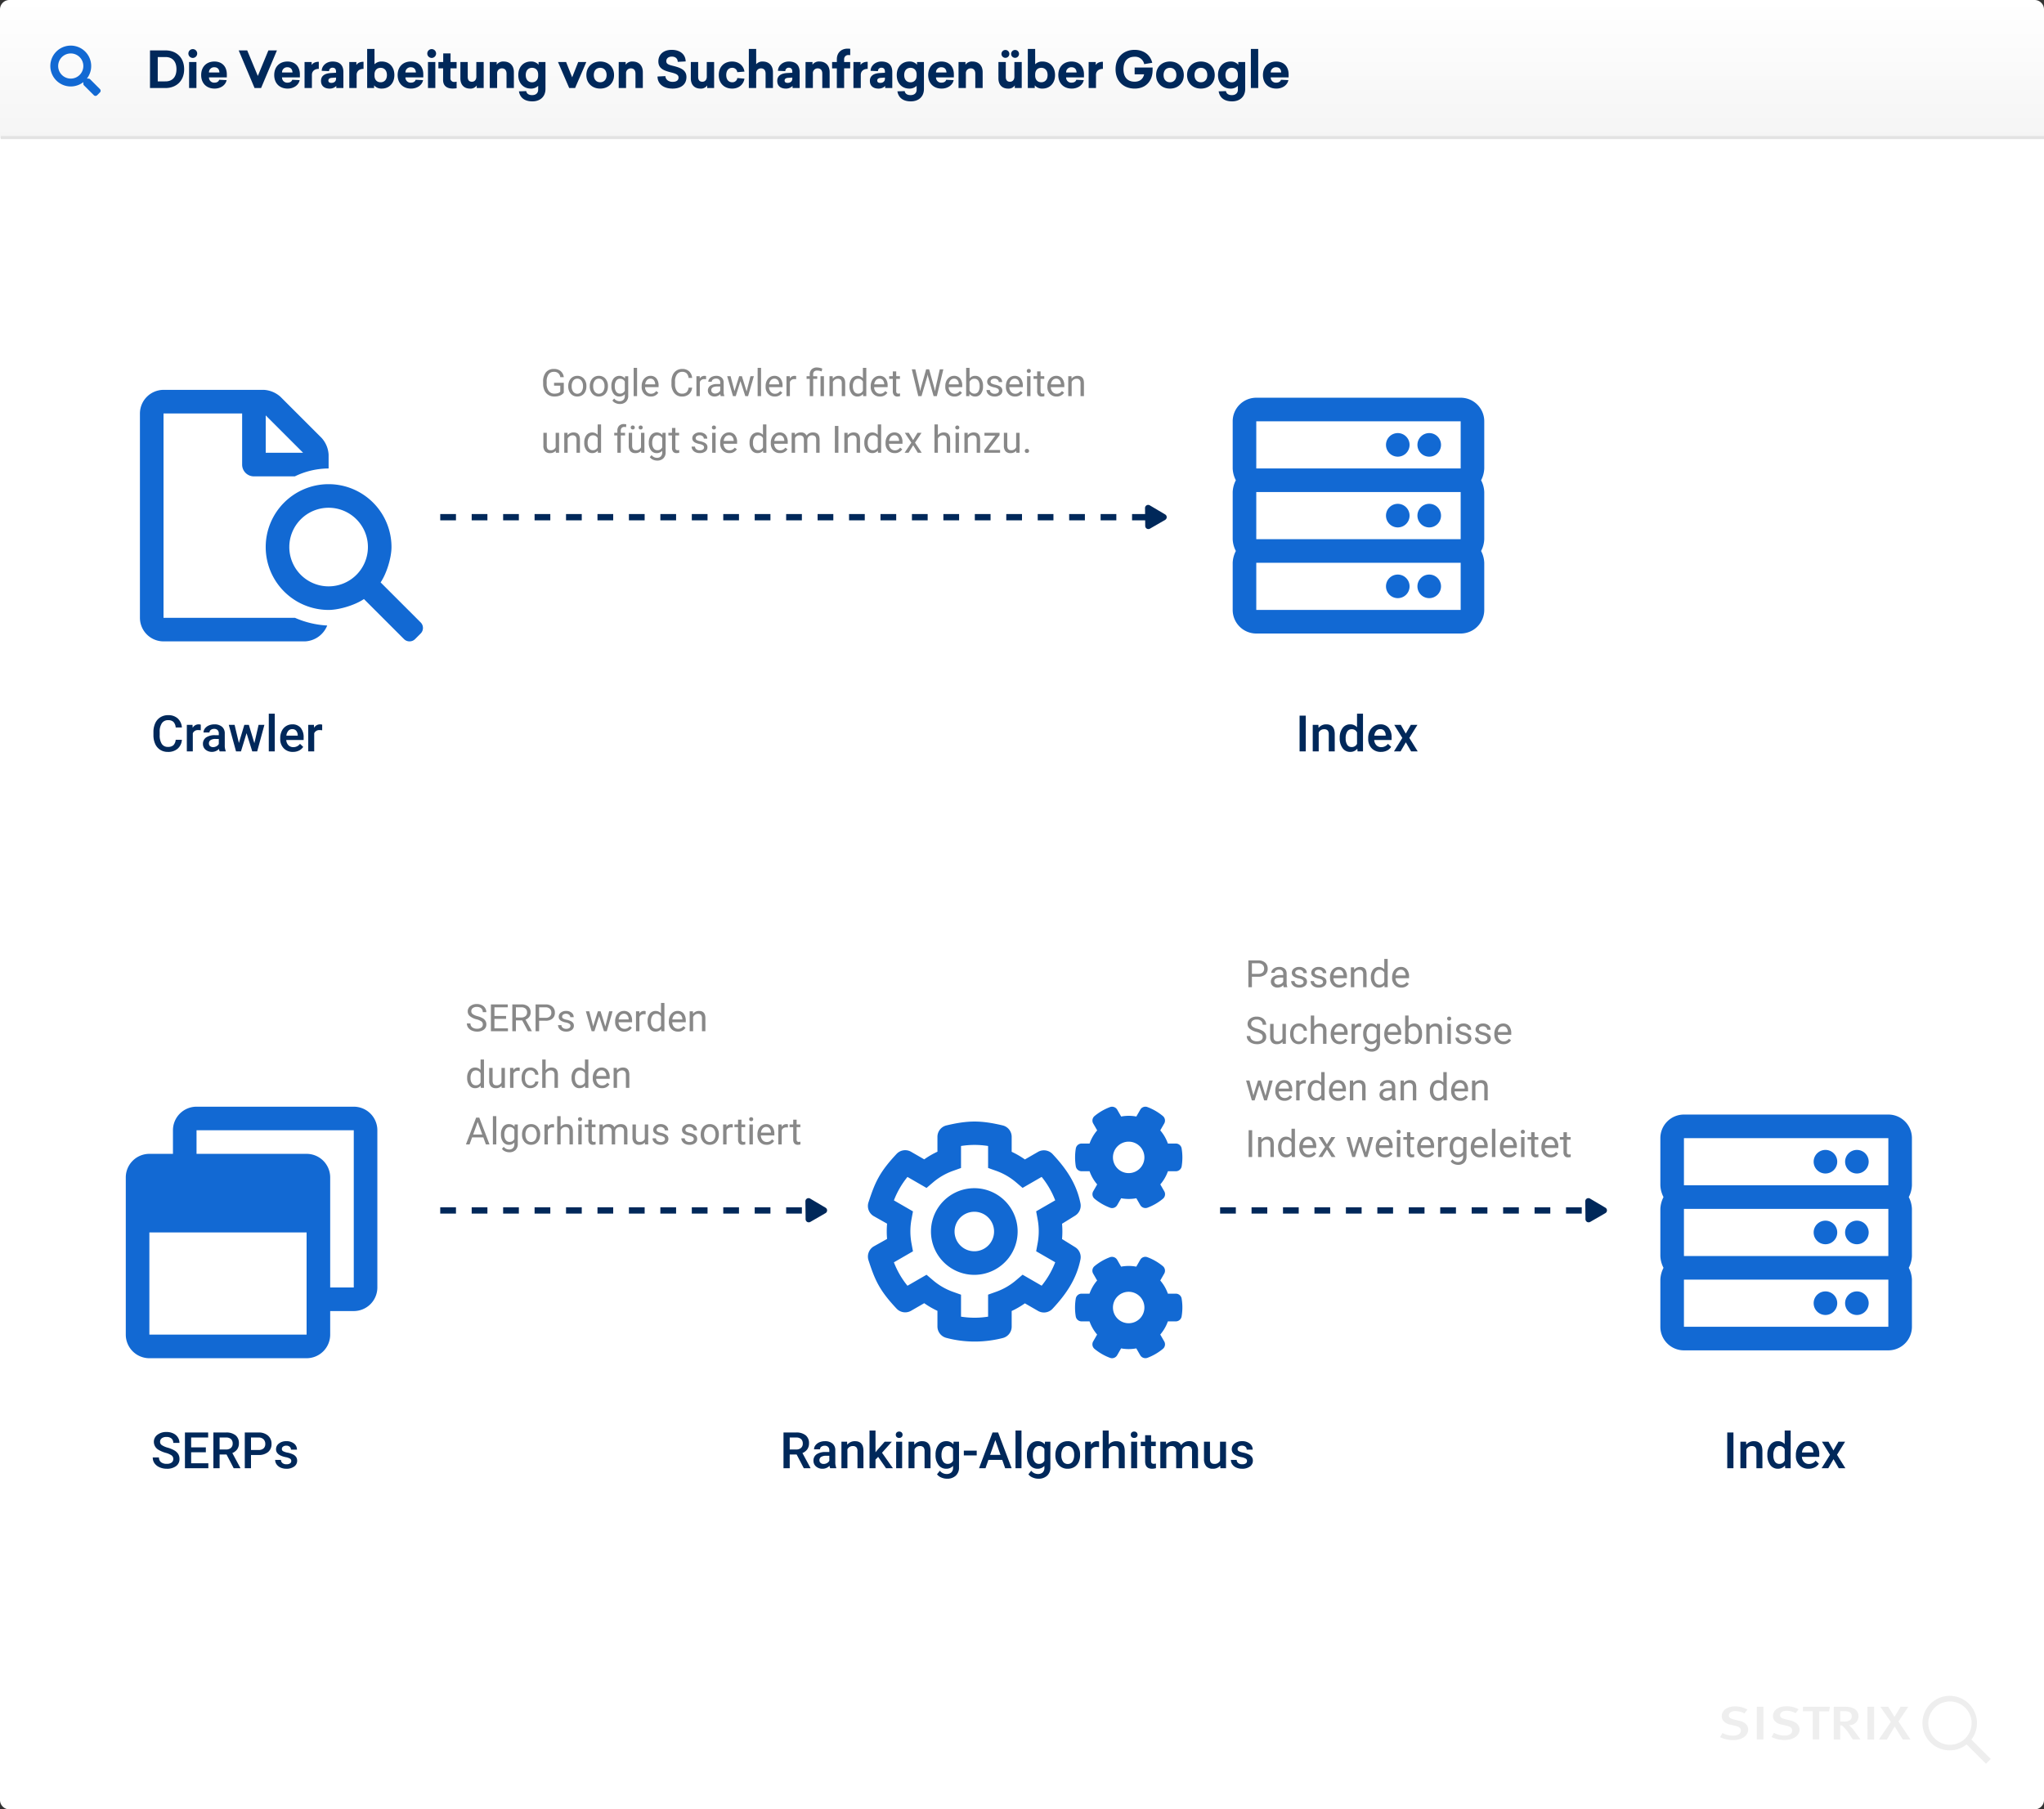
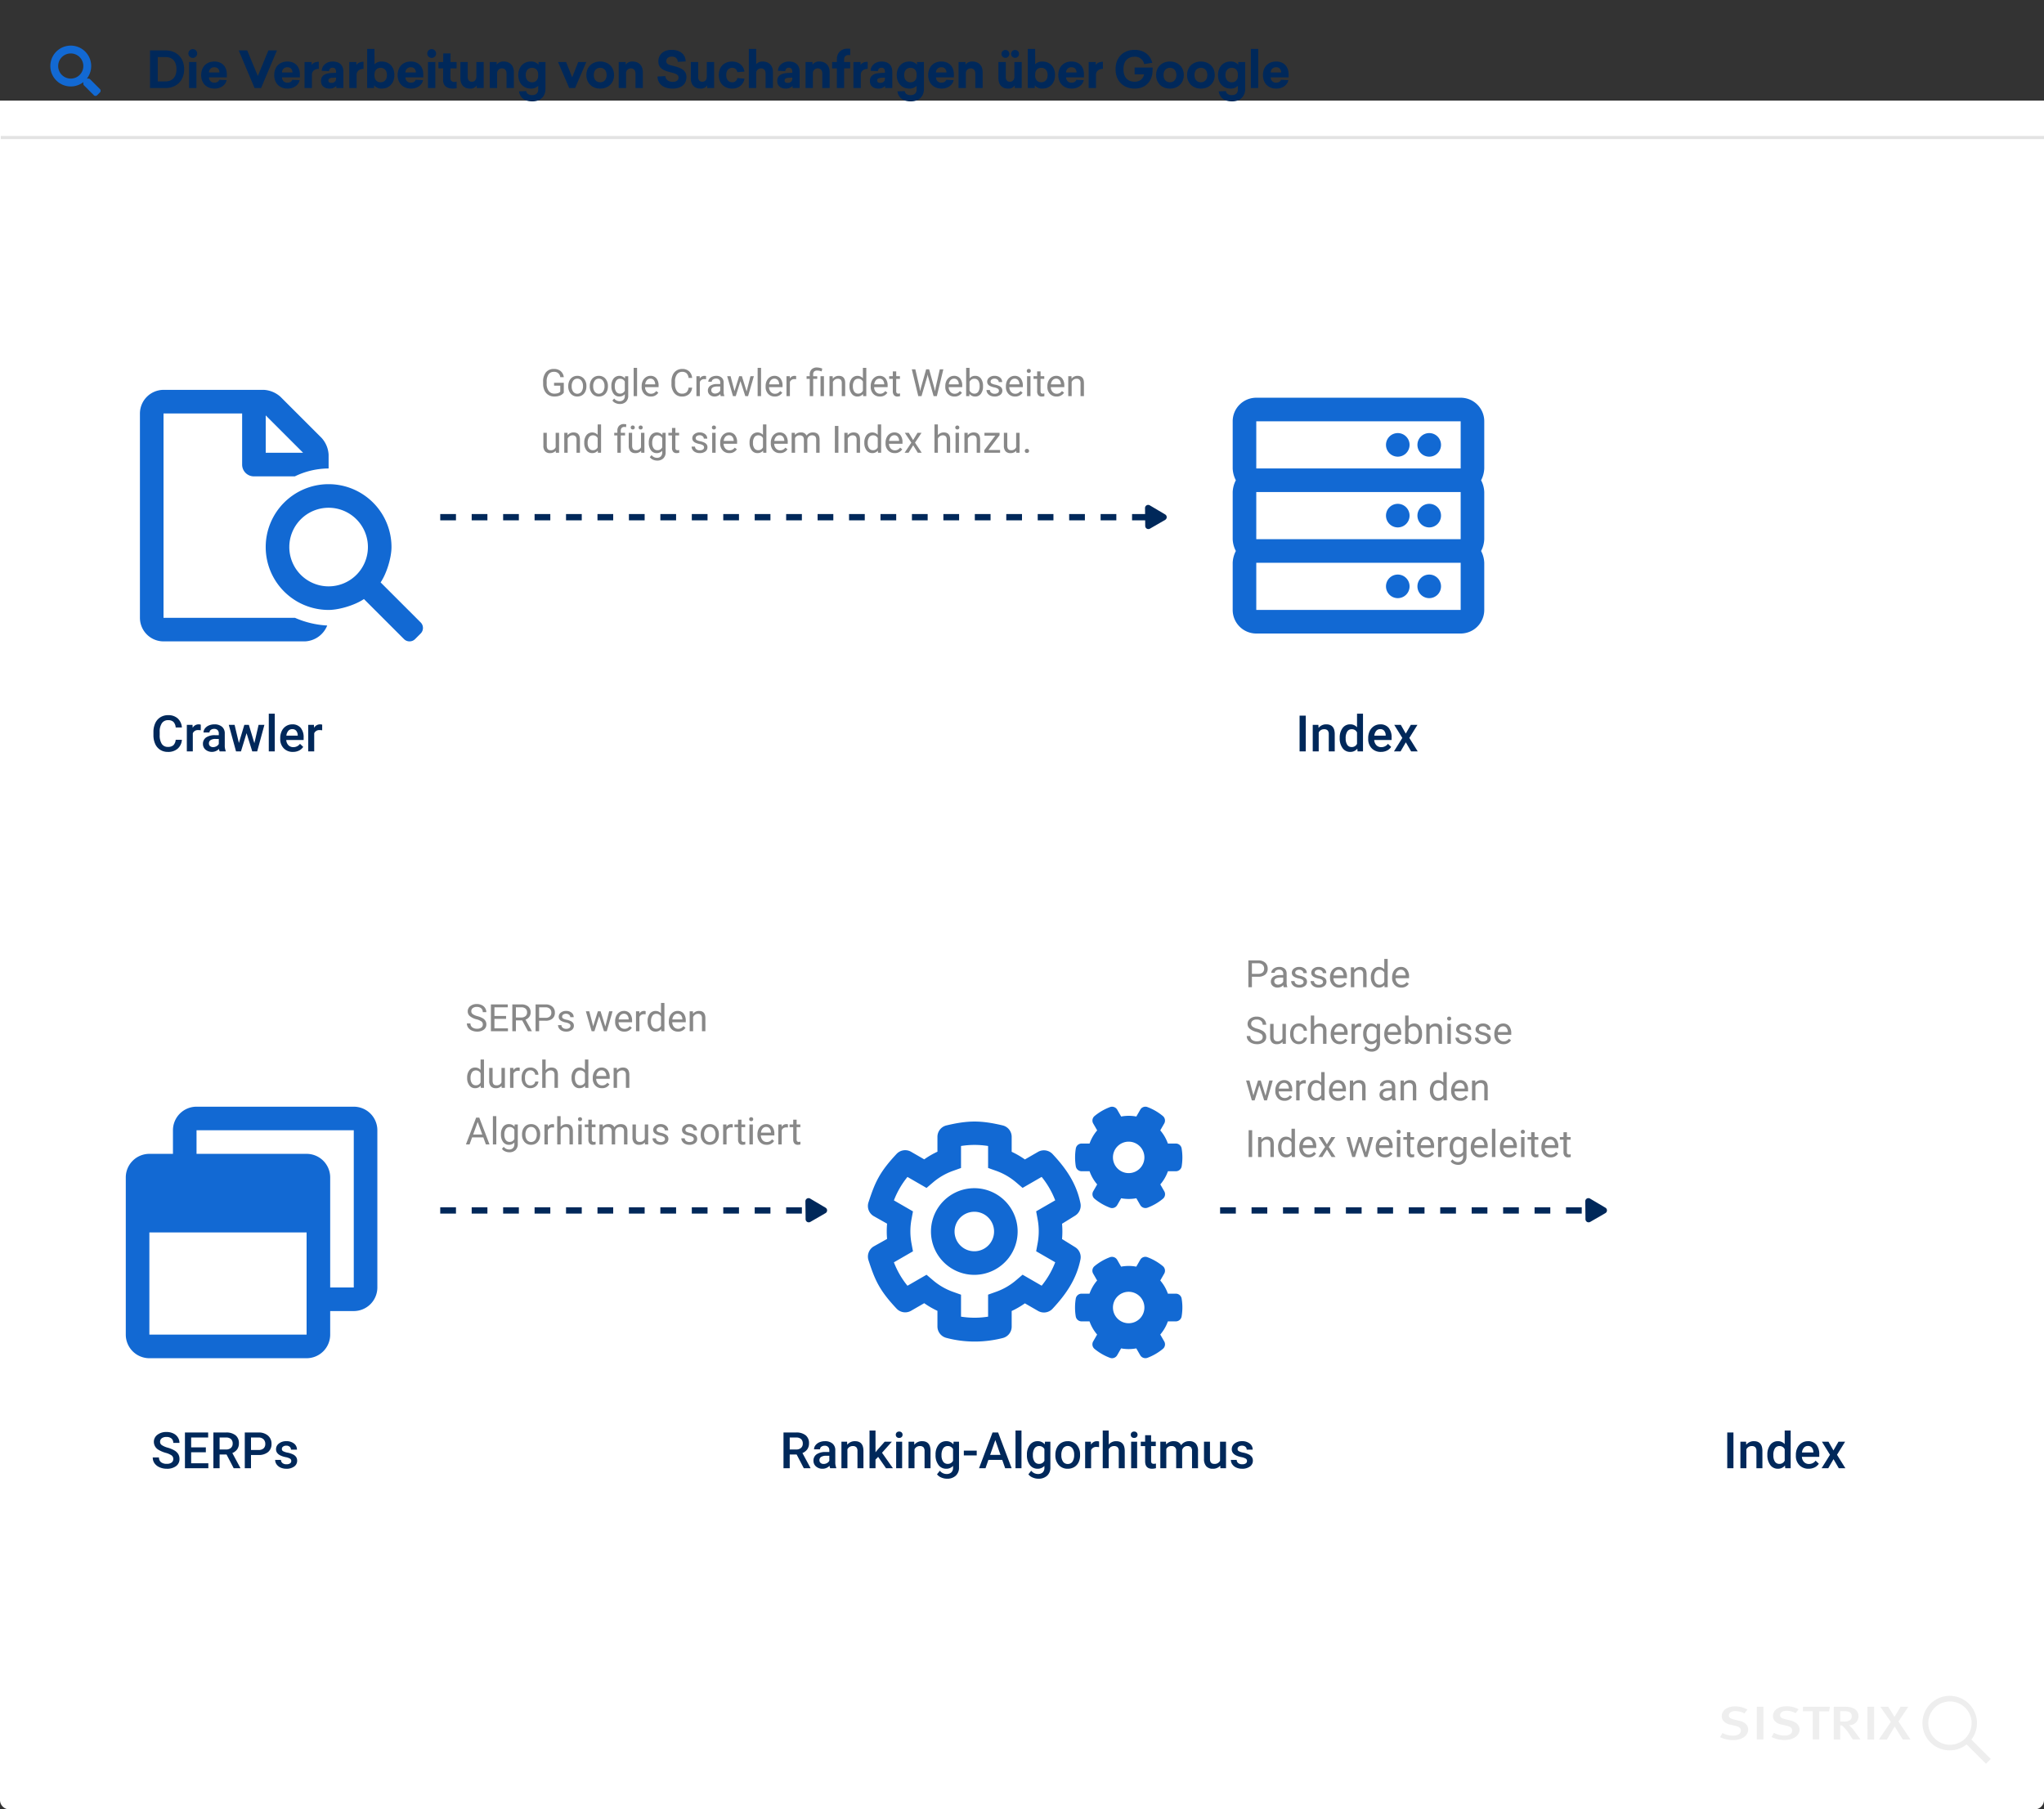
<svg xmlns="http://www.w3.org/2000/svg" width="1300" height="1151" viewBox="0 0 1300 1151">
  <rect x="0" y="0" width="1300" height="1151" fill="#333333" stroke="none" />
  <defs>
    <linearGradient id="a" x1="0.5" x2="0.5" y2="1" gradientUnits="objectBoundingBox">
      <stop offset="0" stop-color="#fff" />
      <stop offset="1" stop-color="#f5f5f5" />
    </linearGradient>
  </defs>
  <path d="M0,0H1300a0,0,0,0,1,0,0V1081a6,6,0,0,1-6,6H6a6,6,0,0,1-6-6V0A0,0,0,0,1,0,0Z" transform="translate(0 64)" fill="#fff" />
-   <path d="M6,0H1294a6,6,0,0,1,6,6V88a0,0,0,0,1,0,0H0a0,0,0,0,1,0,0V6A6,6,0,0,1,6,0Z" fill="url(#a)" />
  <path d="M2.4,6.064V30h9.824c6.816,0,11.9-4.448,11.9-11.968S19.072,6.064,12.256,6.064Zm4.928,4.224h4.96c4.192,0,6.944,2.592,6.944,7.744s-2.784,7.744-6.944,7.744H7.328ZM29.6,5.232a2.814,2.814,0,0,0-2.784,2.816,2.8,2.8,0,0,0,5.6,0A2.8,2.8,0,0,0,29.6,5.232ZM31.936,30V13.456H27.264V30Zm19.328-6.784V21.36c0-5.152-3.136-8.224-7.9-8.224-4.928,0-8.416,3.264-8.416,8.608,0,5.312,3.488,8.608,8.544,8.608,3.872,0,7.04-2.24,7.616-5.376l-4.7-.224c-.352,1.152-1.408,1.824-3.04,1.824a3.234,3.234,0,0,1-3.456-3.36Zm-7.936-6.432c2.112,0,3.136,1.312,3.232,3.328H39.9A3.232,3.232,0,0,1,43.328,16.784ZM73.056,30,83.136,6.064H77.7L70.976,22.32,64.224,6.064H58.816L68.9,30Zm24.672-6.784V21.36c0-5.152-3.136-8.224-7.9-8.224-4.928,0-8.416,3.264-8.416,8.608,0,5.312,3.488,8.608,8.544,8.608,3.872,0,7.04-2.24,7.616-5.376l-4.7-.224c-.352,1.152-1.408,1.824-3.04,1.824a3.234,3.234,0,0,1-3.456-3.36Zm-7.936-6.432c2.112,0,3.136,1.312,3.232,3.328H86.368A3.232,3.232,0,0,1,89.792,16.784ZM109.76,13.3c-2.528,0-3.84.96-4.544,2.048V13.456H100.7V30h4.672V21.616c0-2.272,1.7-3.808,4.384-3.808Zm8.768-.16c-4.256,0-6.912,3.008-6.912,5.92l4.672.192a2.115,2.115,0,0,1,2.3-2.176c1.44,0,2.144.9,2.144,2.56v.64l-2.944.16c-3.52.16-6.624,1.344-6.624,5.024,0,3.2,2.176,4.9,5.5,4.9a5.726,5.726,0,0,0,4.224-1.7V30h4.512V19.792C125.408,15.44,122.976,13.136,118.528,13.136Zm2.208,10.208v.7c0,1.76-1.28,2.688-2.976,2.688-1.12,0-1.92-.416-1.92-1.5,0-1.184.992-1.664,2.4-1.728ZM138.208,13.3c-2.528,0-3.84.96-4.544,2.048V13.456h-4.512V30h4.672V21.616c0-2.272,1.7-3.808,4.384-3.808Zm6.976-8.16h-4.672V30h4.416V28.3a6.121,6.121,0,0,0,4.9,2.048c4.7,0,8-3.424,8-8.608,0-5.216-3.3-8.608-8-8.608a6.165,6.165,0,0,0-4.64,1.76Zm3.9,12c2.336,0,4,1.664,4,4.608s-1.664,4.576-4,4.576c-2.3,0-3.9-1.536-3.9-4.224V21.36C145.184,18.7,146.784,17.136,149.088,17.136Zm27.136,6.08V21.36c0-5.152-3.136-8.224-7.9-8.224-4.928,0-8.416,3.264-8.416,8.608,0,5.312,3.488,8.608,8.544,8.608,3.872,0,7.04-2.24,7.616-5.376l-4.7-.224c-.352,1.152-1.408,1.824-3.04,1.824a3.234,3.234,0,0,1-3.456-3.36Zm-7.936-6.432c2.112,0,3.136,1.312,3.232,3.328h-6.656A3.232,3.232,0,0,1,168.288,16.784ZM181.536,5.232a2.814,2.814,0,0,0-2.784,2.816,2.8,2.8,0,0,0,5.6,0A2.8,2.8,0,0,0,181.536,5.232ZM183.872,30V13.456H179.2V30ZM193.5,17.488h3.9V13.456h-3.872l.032-5.472H188.9l-.032,5.472h-3.04v4.032h3.008l-.032,7.264c-.032,3.84,2.432,5.568,6.016,5.568a15.559,15.559,0,0,0,2.592-.192v-4.16a6.908,6.908,0,0,1-1.44.16,2.282,2.282,0,0,1-2.5-2.5ZM214.624,30V13.456h-4.672V22.8c0,1.856-1.024,3.2-2.816,3.2-1.824,0-2.656-1.12-2.656-3.136V13.456h-4.672v10.4c0,4.032,2.3,6.5,6.112,6.5a4.73,4.73,0,0,0,4.288-2.016V30ZM227.36,13.136a5,5,0,0,0-4.448,2.016v-1.7H218.5V30h4.672V20.816a3.03,3.03,0,0,1,3.072-3.328c1.792,0,2.912,1.184,2.912,3.3V30h4.672V19.888C233.824,15.6,231.168,13.136,227.36,13.136Zm17.248,0c-4.672,0-7.968,3.424-7.968,8.608s3.3,8.608,7.968,8.608a6.37,6.37,0,0,0,4.672-1.76V30.96c0,2.368-1.568,3.552-3.872,3.552-2.112,0-3.488-.96-3.712-2.56l-4.64.16c.608,3.776,3.328,6.368,8.512,6.368,5.088,0,8.352-3.1,8.352-7.872V13.456h-4.384v1.728A6.047,6.047,0,0,0,244.608,13.136Zm.768,4c2.3,0,3.9,1.568,3.9,4.224v.768c0,2.656-1.6,4.224-3.9,4.224-2.336,0-4-1.664-4-4.608S243.04,17.136,245.376,17.136ZM272.768,30,279.9,13.456h-5.152l-3.84,9.728-3.872-9.728h-5.152L269.024,30Zm15.968-16.864c-5.056,0-8.8,3.392-8.8,8.608,0,5.184,3.744,8.608,8.8,8.608s8.8-3.424,8.8-8.608C297.536,16.528,293.792,13.136,288.736,13.136Zm0,4c2.4,0,4.064,1.7,4.064,4.608,0,2.88-1.664,4.576-4.064,4.576s-4.064-1.7-4.064-4.576C284.672,18.832,286.336,17.136,288.736,17.136Zm20.64-4a5,5,0,0,0-4.448,2.016v-1.7h-4.416V30h4.672V20.816a3.03,3.03,0,0,1,3.072-3.328c1.792,0,2.912,1.184,2.912,3.3V30h4.672V19.888C315.84,15.6,313.184,13.136,309.376,13.136ZM334.24,5.712c-5.728,0-8.512,3.392-8.512,7.328,0,4.64,3.584,5.888,7.9,6.976,3.2.8,4.928,1.472,4.928,3.3,0,1.952-1.568,2.752-3.776,2.752-2.592,0-4.48-1.472-4.576-3.648l-5.024.256c.064,4.96,4.064,7.68,9.6,7.68,4.8,0,8.8-2.24,8.8-7.328,0-4.256-3.232-5.792-8.128-7.04-3.3-.768-4.672-1.28-4.672-3.1,0-1.7,1.28-2.88,3.552-2.88s3.68,1.312,3.712,3.328l5.056-.256C342.976,8.464,339.424,5.712,334.24,5.712ZM361.184,30V13.456h-4.672V22.8c0,1.856-1.024,3.2-2.816,3.2-1.824,0-2.656-1.12-2.656-3.136V13.456h-4.672v10.4c0,4.032,2.3,6.5,6.112,6.5a4.73,4.73,0,0,0,4.288-2.016V30ZM372.64,13.136c-4.9,0-8.48,3.168-8.48,8.608,0,5.408,3.616,8.608,8.48,8.608,4.064,0,7.2-2.4,7.84-6.3l-4.544-.416a3.07,3.07,0,0,1-3.3,2.688c-2.176,0-3.744-1.664-3.744-4.576,0-2.944,1.568-4.608,3.744-4.608A3.09,3.09,0,0,1,375.9,19.92l4.576-.384C379.872,15.536,376.672,13.136,372.64,13.136Zm15.3-8h-4.672V30h4.672V20.816a3.03,3.03,0,0,1,3.072-3.328c1.792,0,2.912,1.184,2.912,3.3V30h4.672V19.888c0-4.288-2.656-6.752-6.464-6.752a5.114,5.114,0,0,0-4.192,1.728Zm20.768,8c-4.256,0-6.912,3.008-6.912,5.92l4.672.192a2.115,2.115,0,0,1,2.3-2.176c1.44,0,2.144.9,2.144,2.56v.64l-2.944.16c-3.52.16-6.624,1.344-6.624,5.024,0,3.2,2.176,4.9,5.5,4.9a5.726,5.726,0,0,0,4.224-1.7V30h4.512V19.792C415.584,15.44,413.152,13.136,408.7,13.136Zm2.208,10.208v.7c0,1.76-1.28,2.688-2.976,2.688-1.12,0-1.92-.416-1.92-1.5,0-1.184.992-1.664,2.4-1.728Zm17.28-10.208a5,5,0,0,0-4.448,2.016v-1.7h-4.416V30H424V20.816a3.03,3.03,0,0,1,3.072-3.328c1.792,0,2.912,1.184,2.912,3.3V30h4.672V19.888C434.656,15.6,432,13.136,428.192,13.136Zm17.92-8.192c-4.16,0-6.88,2.656-6.88,6.816v1.7h-3.008v4.032h3.008V30h4.64V17.488h3.84V13.456h-3.84V11.632a2.581,2.581,0,0,1,2.784-2.624,9.013,9.013,0,0,1,1.088.064V5.04A11.46,11.46,0,0,0,446.112,4.944ZM458.848,13.3c-2.528,0-3.84.96-4.544,2.048V13.456h-4.512V30h4.672V21.616c0-2.272,1.7-3.808,4.384-3.808Zm8.768-.16c-4.256,0-6.912,3.008-6.912,5.92l4.672.192a2.115,2.115,0,0,1,2.3-2.176c1.44,0,2.144.9,2.144,2.56v.64l-2.944.16c-3.52.16-6.624,1.344-6.624,5.024,0,3.2,2.176,4.9,5.5,4.9a5.726,5.726,0,0,0,4.224-1.7V30H474.5V19.792C474.5,15.44,472.064,13.136,467.616,13.136Zm2.208,10.208v.7c0,1.76-1.28,2.688-2.976,2.688-1.12,0-1.92-.416-1.92-1.5,0-1.184.992-1.664,2.4-1.728Zm15.488-10.208c-4.672,0-7.968,3.424-7.968,8.608s3.3,8.608,7.968,8.608a6.37,6.37,0,0,0,4.672-1.76V30.96c0,2.368-1.568,3.552-3.872,3.552-2.112,0-3.488-.96-3.712-2.56l-4.64.16c.608,3.776,3.328,6.368,8.512,6.368,5.088,0,8.352-3.1,8.352-7.872V13.456H490.24v1.728A6.047,6.047,0,0,0,485.312,13.136Zm.768,4c2.3,0,3.9,1.568,3.9,4.224v.768c0,2.656-1.6,4.224-3.9,4.224-2.336,0-4-1.664-4-4.608S483.744,17.136,486.08,17.136Zm27.584,6.08V21.36c0-5.152-3.136-8.224-7.9-8.224-4.928,0-8.416,3.264-8.416,8.608,0,5.312,3.488,8.608,8.544,8.608,3.872,0,7.04-2.24,7.616-5.376l-4.7-.224c-.352,1.152-1.408,1.824-3.04,1.824a3.234,3.234,0,0,1-3.456-3.36Zm-7.936-6.432c2.112,0,3.136,1.312,3.232,3.328H502.3A3.232,3.232,0,0,1,505.728,16.784ZM525.5,13.136a5,5,0,0,0-4.448,2.016v-1.7H516.64V30h4.672V20.816a3.03,3.03,0,0,1,3.072-3.328c1.792,0,2.912,1.184,2.912,3.3V30h4.672V19.888C531.968,15.6,529.312,13.136,525.5,13.136Zm20.9-7.36a2.512,2.512,0,1,0,2.56,2.5A2.534,2.534,0,0,0,546.4,5.776Zm6.176,0a2.512,2.512,0,1,0,2.528,2.5A2.506,2.506,0,0,0,552.576,5.776ZM556.832,30V13.456H552.16V22.8c0,1.856-1.024,3.2-2.816,3.2-1.824,0-2.656-1.12-2.656-3.136V13.456h-4.672v10.4c0,4.032,2.3,6.5,6.112,6.5a4.73,4.73,0,0,0,4.288-2.016V30Zm8.544-24.864H560.7V30h4.416V28.3a6.121,6.121,0,0,0,4.9,2.048c4.7,0,8-3.424,8-8.608,0-5.216-3.3-8.608-8-8.608a6.165,6.165,0,0,0-4.64,1.76Zm3.9,12c2.336,0,4,1.664,4,4.608s-1.664,4.576-4,4.576c-2.3,0-3.9-1.536-3.9-4.224V21.36C565.376,18.7,566.976,17.136,569.28,17.136Zm27.136,6.08V21.36c0-5.152-3.136-8.224-7.9-8.224-4.928,0-8.416,3.264-8.416,8.608,0,5.312,3.488,8.608,8.544,8.608,3.872,0,7.04-2.24,7.616-5.376l-4.7-.224c-.352,1.152-1.408,1.824-3.04,1.824a3.234,3.234,0,0,1-3.456-3.36Zm-7.936-6.432c2.112,0,3.136,1.312,3.232,3.328h-6.656A3.232,3.232,0,0,1,588.48,16.784ZM608.448,13.3c-2.528,0-3.84.96-4.544,2.048V13.456h-4.512V30h4.672V21.616c0-2.272,1.7-3.808,4.384-3.808Zm31.616,3.648H628.64V21.3h6.016c-.736,3.3-3.1,4.672-6.048,4.672-4.256,0-7.072-2.624-7.072-7.936s2.784-7.936,7.072-7.936a5.825,5.825,0,0,1,6.112,4.7l5.12-.864c-1.28-5.248-5.664-8.224-11.2-8.224-6.976,0-12.128,4.576-12.128,12.32,0,7.712,5.184,12.32,12.16,12.32,7.008,0,11.392-4.736,11.392-11.808Zm11.04-3.808c-5.056,0-8.8,3.392-8.8,8.608,0,5.184,3.744,8.608,8.8,8.608s8.8-3.424,8.8-8.608C659.9,16.528,656.16,13.136,651.1,13.136Zm0,4c2.4,0,4.064,1.7,4.064,4.608,0,2.88-1.664,4.576-4.064,4.576s-4.064-1.7-4.064-4.576C647.04,18.832,648.7,17.136,651.1,17.136Zm19.68-4c-5.056,0-8.8,3.392-8.8,8.608,0,5.184,3.744,8.608,8.8,8.608s8.8-3.424,8.8-8.608C679.584,16.528,675.84,13.136,670.784,13.136Zm0,4c2.4,0,4.064,1.7,4.064,4.608,0,2.88-1.664,4.576-4.064,4.576s-4.064-1.7-4.064-4.576C666.72,18.832,668.384,17.136,670.784,17.136Zm18.848-4c-4.672,0-7.968,3.424-7.968,8.608s3.3,8.608,7.968,8.608a6.37,6.37,0,0,0,4.672-1.76V30.96c0,2.368-1.568,3.552-3.872,3.552-2.112,0-3.488-.96-3.712-2.56l-4.64.16c.608,3.776,3.328,6.368,8.512,6.368,5.088,0,8.352-3.1,8.352-7.872V13.456H694.56v1.728A6.047,6.047,0,0,0,689.632,13.136Zm.768,4c2.3,0,3.9,1.568,3.9,4.224v.768c0,2.656-1.6,4.224-3.9,4.224-2.336,0-4-1.664-4-4.608S688.064,17.136,690.4,17.136ZM707.232,30V5.136H702.56V30Zm19.328-6.784V21.36c0-5.152-3.136-8.224-7.9-8.224-4.928,0-8.416,3.264-8.416,8.608,0,5.312,3.488,8.608,8.544,8.608,3.872,0,7.04-2.24,7.616-5.376l-4.7-.224c-.352,1.152-1.408,1.824-3.04,1.824a3.234,3.234,0,0,1-3.456-3.36Zm-7.936-6.432c2.112,0,3.136,1.312,3.232,3.328H715.2A3.232,3.232,0,0,1,718.624,16.784Z" transform="translate(93 26)" fill="#00285a" />
  <line x2="1299.5" transform="translate(0.5 87.5)" fill="none" stroke="#e3e3e3" stroke-width="2" />
  <g transform="translate(1028 928)">
    <rect width="257" height="52" transform="translate(0 151)" fill="#fff" />
    <g transform="translate(66 151)">
      <path d="M87.056,45.443c0,3.458-3.332,6.665-9.683,6.665A18.539,18.539,0,0,1,69.2,50.221l1.509-2.641a14.128,14.128,0,0,0,6.79,1.7c3.018,0,4.9-1.257,4.9-3.269,0-1.509-1.132-2.515-3.71-3.018l-2.641-.629a7.92,7.92,0,0,1-4.778-2.515,4.5,4.5,0,0,1-1.006-3.018c0-3.647,3.458-6.162,8.425-6.162a15.572,15.572,0,0,1,7.859,2.012l-1.886,2.452a12.094,12.094,0,0,0-5.847-1.509c-2.452,0-4.024,1.132-4.024,2.829,0,1.32.88,1.949,3.269,2.578l2.955.692C84.541,40.413,87.056,42.3,87.056,45.443Zm26.533-5.91-2.955-.692c-2.452-.629-3.269-1.257-3.269-2.578,0-1.7,1.635-2.829,4.024-2.829a11.918,11.918,0,0,1,5.847,1.509l1.886-2.452a15.463,15.463,0,0,0-7.859-1.886c-4.967,0-8.425,2.515-8.425,6.162a4.29,4.29,0,0,0,1.006,3.018,7.909,7.909,0,0,0,4.841,2.515l2.641.629c2.578.566,3.71,1.509,3.71,3.018,0,2.075-1.823,3.269-4.9,3.269a14.822,14.822,0,0,1-6.728-1.7l-1.509,2.641a18.342,18.342,0,0,0,8.174,1.886c6.35,0,9.683-3.207,9.683-6.665C119.688,42.3,117.173,40.413,113.59,39.533ZM92.527,51.668h4.213V30.919H92.527Zm29.3-17.919h6.287V51.668h4.15V33.811h6.225l.566-2.892H121.889v2.829Zm60.8,6.539,6.287-9.431h-4.9l-3.9,6.476-3.961-6.413h-5.03l6.665,9.62L170.177,51.73h5.093l4.967-8.237,5.156,8.237h4.9ZM154.835,46.7l3.647,4.967h-4.9l-2.138-3.207a23.639,23.639,0,0,0-4.213-5.156,2.227,2.227,0,0,0-1.635-.629V51.73h-4.087V30.919h7.608c5.533,0,8.111,2.7,8.111,5.973a5.742,5.742,0,0,1-5.722,5.722h-.44A16.7,16.7,0,0,1,154.835,46.7Zm-3.018-7.293a3.256,3.256,0,0,0,1.132-2.515c0-2.138-1.383-3.207-5.03-3.207h-2.326v6.6h2.138a6.4,6.4,0,0,0,4.087-.88ZM162.946,51.73h4.213V30.919h-4.275Zm75.324,15.4L226.009,54.874a17.341,17.341,0,1,1,3.018-3.081l12.323,12.323ZM215.384,55.063a13.77,13.77,0,1,0-13.77-13.77,13.766,13.766,0,0,0,13.77,13.77Z" transform="translate(-69.2 -24.177)" fill="#eee" />
    </g>
  </g>
  <path d="M31.563,27.669l-6.231-6.231A1.5,1.5,0,0,0,24.269,21H23.25A12.994,12.994,0,1,0,21,23.25v1.019a1.5,1.5,0,0,0,.438,1.063l6.231,6.231a1.494,1.494,0,0,0,2.119,0l1.769-1.769A1.507,1.507,0,0,0,31.563,27.669ZM13,21a8,8,0,1,1,8-8A8,8,0,0,1,13,21Z" transform="translate(32 29)" fill="#1269d3" />
  <path d="M188.538,147.934l-25.463-25.456c3.817-5.618,6.916-15.689,6.916-22.481a40,40,0,1,0-40,40c6.792,0,16.864-3.1,22.481-6.915l25.462,25.456a5,5,0,0,0,7.069,0L188.538,155a5,5,0,0,0,0-7.066ZM130,125a25,25,0,1,1,25-25A25.009,25.009,0,0,1,130,125ZM25,145V15.028H75V47.55a7.481,7.481,0,0,0,7.478,7.478h26.05A49.506,49.506,0,0,1,130,50.009V41.25a17.318,17.318,0,0,0-4.406-10.625L99.375,4.406A17.231,17.231,0,0,0,88.781,0H25A15.07,15.07,0,0,0,10,15.028V145a15.005,15.005,0,0,0,15,15h90a15.994,15.994,0,0,0,14.109-10.091A58.916,58.916,0,0,1,108.572,145ZM90,16.25l23.781,23.775H90Z" transform="translate(79 248)" fill="#1269d3" />
  <path d="M132.5,125a7.5,7.5,0,1,0-7.5,7.5A7.5,7.5,0,0,0,132.5,125ZM105,117.5a7.5,7.5,0,1,0,7.5,7.5A7.5,7.5,0,0,0,105,117.5Zm20-45a7.5,7.5,0,1,0,7.5,7.5A7.5,7.5,0,0,0,125,72.5Zm-20,0a7.5,7.5,0,1,0,7.5,7.5A7.5,7.5,0,0,0,105,72.5ZM160,50V20A15,15,0,0,0,145,5H15A15,15,0,0,0,0,20V50.016A17.618,17.618,0,0,0,2.012,57.5,17.618,17.618,0,0,0,0,64.984V95.016A17.618,17.618,0,0,0,2.012,102.5,17.618,17.618,0,0,0,0,109.984V140a15,15,0,0,0,15,15H145a15,15,0,0,0,15-15V109.984a17.618,17.618,0,0,0-2.012-7.484A17.618,17.618,0,0,0,160,95.016V64.984a17.618,17.618,0,0,0-2.012-7.484A17.618,17.618,0,0,0,160,50.016ZM15,50V20H145V50ZM145,65V95H15V65Zm0,45v30H15V110ZM125,42.5a7.5,7.5,0,1,0-7.5-7.5A7.5,7.5,0,0,0,125,42.5Zm-20,0A7.5,7.5,0,1,0,97.5,35,7.5,7.5,0,0,0,105,42.5Z" transform="translate(784 248)" fill="#1269d3" />
-   <path d="M132.5,125a7.5,7.5,0,1,0-7.5,7.5A7.5,7.5,0,0,0,132.5,125ZM105,117.5a7.5,7.5,0,1,0,7.5,7.5A7.5,7.5,0,0,0,105,117.5Zm20-45a7.5,7.5,0,1,0,7.5,7.5A7.5,7.5,0,0,0,125,72.5Zm-20,0a7.5,7.5,0,1,0,7.5,7.5A7.5,7.5,0,0,0,105,72.5ZM160,50V20A15,15,0,0,0,145,5H15A15,15,0,0,0,0,20V50.016A17.618,17.618,0,0,0,2.012,57.5,17.618,17.618,0,0,0,0,64.984V95.016A17.618,17.618,0,0,0,2.012,102.5,17.618,17.618,0,0,0,0,109.984V140a15,15,0,0,0,15,15H145a15,15,0,0,0,15-15V109.984a17.618,17.618,0,0,0-2.012-7.484A17.618,17.618,0,0,0,160,95.016V64.984a17.618,17.618,0,0,0-2.012-7.484A17.618,17.618,0,0,0,160,50.016ZM15,50V20H145V50ZM145,65V95H15V65Zm0,45v30H15V110ZM125,42.5a7.5,7.5,0,1,0-7.5-7.5A7.5,7.5,0,0,0,125,42.5Zm-20,0A7.5,7.5,0,1,0,97.5,35,7.5,7.5,0,0,0,105,42.5Z" transform="translate(1056 704)" fill="#1269d3" />
  <path d="M145,0H45A15,15,0,0,0,30,15V30H15A15,15,0,0,0,0,45V145a15,15,0,0,0,15,15H115a15,15,0,0,0,15-15V130h15a15,15,0,0,0,15-15V15A15,15,0,0,0,145,0ZM115,145H15V80H115Zm30-30H130V45a15,15,0,0,0-15-15H45V15H145Z" transform="translate(80 704)" fill="#1269d3" />
  <path d="M67.844,149.406a72.745,72.745,0,0,0,17.938-2.25,7.49,7.49,0,0,0,5.656-7.281v-9.906a54.988,54.988,0,0,0,8.406-4.875l8.344,4.813a7.492,7.492,0,0,0,9.219-1.344c8.531-9.156,15.25-18.781,17.781-31.438a7.455,7.455,0,0,0-3.406-7.781l-8.313-5.156a56.056,56.056,0,0,0,0-9.719l8.313-5.156a7.5,7.5,0,0,0,3.406-7.844c-2.625-13.062-9.594-22.625-17.75-31.344a7.549,7.549,0,0,0-9.25-1.375l-8.344,4.813a54.988,54.988,0,0,0-8.406-4.875v-9.5a7.486,7.486,0,0,0-5.75-7.281c-13.844-3.281-21.906-3.281-35.719,0a7.46,7.46,0,0,0-5.75,7.281v9.437A54.988,54.988,0,0,0,35.812,33.5l-8.344-4.813a7.492,7.492,0,0,0-9.219,1.344C7.219,41.781,4.469,48.312.375,60.812a7.475,7.475,0,0,0,3.438,8.875l8.375,4.719a56.056,56.056,0,0,0,0,9.719L3.813,88.813A7.526,7.526,0,0,0,.375,97.687c4.063,12.469,6.812,19.031,17.875,30.781a7.5,7.5,0,0,0,9.219,1.344L35.812,125a54.961,54.961,0,0,0,8.406,4.875v9.906a7.524,7.524,0,0,0,5.656,7.281A69.888,69.888,0,0,0,67.844,149.406Zm-8.625-15.844V119.594l-5-1.781a40.523,40.523,0,0,1-12.906-7.469l-4.031-3.437-12.125,7A54.262,54.262,0,0,1,16.531,99l12.125-7-.969-5.219a41.556,41.556,0,0,1,0-14.969l.969-5.219-12.125-7a54.726,54.726,0,0,1,8.625-14.906l12.125,7,4.031-3.437a40.435,40.435,0,0,1,12.906-7.469l5-1.781V25a54.858,54.858,0,0,1,17.219,0V38.969l5,1.781a40.524,40.524,0,0,1,12.906,7.469l4.031,3.438,12.125-7a54.733,54.733,0,0,1,8.625,14.906l-12.125,7,.969,5.219a41.54,41.54,0,0,1,0,14.969L107,91.969l12.125,7a54.735,54.735,0,0,1-8.625,14.906l-12.125-7-4.031,3.438a40.436,40.436,0,0,1-12.906,7.469l-5,1.781v14A54.876,54.876,0,0,1,59.219,133.563Zm8.469-26.594a27.562,27.562,0,1,0-19.5-8.062A27.6,27.6,0,0,0,67.687,106.969Zm0-40.125a12.415,12.415,0,0,1,8.875,3.687,12.562,12.562,0,1,1-8.875-3.687ZM199.531,26.563a3.76,3.76,0,0,0-3.719-3.125h-5.031a26.347,26.347,0,0,0-4.844-8.375l2.5-4.344a3.78,3.78,0,0,0-.844-4.781A33.991,33.991,0,0,0,177.813.25a3.737,3.737,0,0,0-4.594,1.656l-2.5,4.344a26.39,26.39,0,0,0-9.656,0l-2.5-4.344A3.82,3.82,0,0,0,153.969.25a34.156,34.156,0,0,0-9.813,5.688,3.743,3.743,0,0,0-.844,4.781l2.5,4.344a26.352,26.352,0,0,0-4.844,8.375h-5.031a3.762,3.762,0,0,0-3.719,3.188,35.231,35.231,0,0,0,0,11.313,3.76,3.76,0,0,0,3.719,3.125h5.031a26.356,26.356,0,0,0,4.844,8.375l-2.5,4.344a3.781,3.781,0,0,0,.844,4.781,34.162,34.162,0,0,0,9.813,5.687,3.736,3.736,0,0,0,4.594-1.656l2.5-4.344a26.4,26.4,0,0,0,9.656,0l2.5,4.344a3.82,3.82,0,0,0,4.594,1.656,34.166,34.166,0,0,0,9.813-5.687,3.743,3.743,0,0,0,.844-4.781l-2.5-4.344a26.35,26.35,0,0,0,4.844-8.375h5.031a3.762,3.762,0,0,0,3.719-3.188A35.215,35.215,0,0,0,199.531,26.563ZM165.844,42.25a10,10,0,1,1,10-10A9.989,9.989,0,0,1,165.844,42.25Zm33.687,79.812a3.76,3.76,0,0,0-3.719-3.125h-5.031a26.35,26.35,0,0,0-4.844-8.375l2.5-4.344a3.78,3.78,0,0,0-.844-4.781,34.16,34.16,0,0,0-9.812-5.687,3.736,3.736,0,0,0-4.594,1.656l-2.5,4.344a26.4,26.4,0,0,0-9.656,0l-2.5-4.344a3.82,3.82,0,0,0-4.594-1.656,34.16,34.16,0,0,0-9.812,5.687,3.743,3.743,0,0,0-.844,4.781l2.5,4.344a26.35,26.35,0,0,0-4.844,8.375h-5.031a3.762,3.762,0,0,0-3.719,3.188,35.223,35.223,0,0,0,0,11.313,3.76,3.76,0,0,0,3.719,3.125h5.031a26.347,26.347,0,0,0,4.844,8.375l-2.5,4.344a3.78,3.78,0,0,0,.844,4.781,34.154,34.154,0,0,0,9.812,5.688,3.737,3.737,0,0,0,4.594-1.656l2.5-4.344a26.392,26.392,0,0,0,9.656,0l2.5,4.344a3.82,3.82,0,0,0,4.594,1.656,34.154,34.154,0,0,0,9.812-5.688,3.743,3.743,0,0,0,.844-4.781l-2.5-4.344a26.347,26.347,0,0,0,4.844-8.375h5.031a3.762,3.762,0,0,0,3.719-3.188A34.359,34.359,0,0,0,199.531,122.062ZM165.844,137.75a10,10,0,1,1,10-10A9.989,9.989,0,0,1,165.844,137.75Z" transform="translate(552 704)" fill="#1269d3" />
  <g transform="translate(280 315.145)">
    <line x2="450" transform="translate(0 13.856)" fill="none" stroke="#00285a" stroke-width="4" stroke-dasharray="10" />
    <path d="M7.257,3.1a2,2,0,0,1,3.486,0l5.58,9.92A2,2,0,0,1,14.58,16H3.42a2,2,0,0,1-1.743-2.981Z" transform="translate(440.412 9) rotate(-30)" fill="#00285a" />
  </g>
  <g transform="translate(280 756.145)">
    <line x2="234" transform="translate(0 13.856)" fill="none" stroke="#00285a" stroke-width="4" stroke-dasharray="10" />
    <path d="M7.257,3.1a2,2,0,0,1,3.486,0l5.58,9.92A2,2,0,0,1,14.58,16H3.42a2,2,0,0,1-1.743-2.981Z" transform="translate(224.412 9) rotate(-30)" fill="#00285a" />
  </g>
  <g transform="translate(776 756.145)">
    <line x2="234" transform="translate(0 13.856)" fill="none" stroke="#00285a" stroke-width="4" stroke-dasharray="10" />
    <path d="M7.257,3.1a2,2,0,0,1,3.486,0l5.58,9.92A2,2,0,0,1,14.58,16H3.42a2,2,0,0,1-1.743-2.981Z" transform="translate(224.412 9) rotate(-30)" fill="#00285a" />
  </g>
  <path d="M19.672,22.594a8.214,8.214,0,0,1-2.687,5.68,9.162,9.162,0,0,1-6.234,2.039,8.871,8.871,0,0,1-4.789-1.289,8.461,8.461,0,0,1-3.2-3.664,13.223,13.223,0,0,1-1.172-5.516V17.719a13.318,13.318,0,0,1,1.141-5.672A8.6,8.6,0,0,1,6.008,8.266a9.131,9.131,0,0,1,4.93-1.328A8.793,8.793,0,0,1,17,8.977a8.52,8.52,0,0,1,2.672,5.773H15.734a5.62,5.62,0,0,0-1.43-3.539,4.725,4.725,0,0,0-3.367-1.086A4.616,4.616,0,0,0,6.977,12.01a9.419,9.419,0,0,0-1.414,5.529v2.018a9.992,9.992,0,0,0,1.32,5.63,4.381,4.381,0,0,0,3.867,1.939,5.111,5.111,0,0,0,3.5-1.047,5.459,5.459,0,0,0,1.484-3.484Zm12.016-6.031a9.4,9.4,0,0,0-1.547-.125,3.483,3.483,0,0,0-3.516,2V30h-3.8V13.094h3.625l.094,1.891a4.278,4.278,0,0,1,3.813-2.2A3.554,3.554,0,0,1,31.7,13ZM43.719,30a5.86,5.86,0,0,1-.437-1.578,6.387,6.387,0,0,1-8.594.438,4.649,4.649,0,0,1-1.609-3.594,4.8,4.8,0,0,1,2.008-4.148,9.73,9.73,0,0,1,5.742-1.445h2.328V18.563a2.961,2.961,0,0,0-.734-2.1,2.911,2.911,0,0,0-2.234-.789,3.344,3.344,0,0,0-2.125.648,2.007,2.007,0,0,0-.828,1.648h-3.8a4.214,4.214,0,0,1,.922-2.6,6.142,6.142,0,0,1,2.508-1.9,8.809,8.809,0,0,1,3.539-.687,7.094,7.094,0,0,1,4.734,1.492,5.321,5.321,0,0,1,1.813,4.2v7.625a8.642,8.642,0,0,0,.641,3.641V30Zm-4.172-2.734a4.319,4.319,0,0,0,2.117-.547,3.654,3.654,0,0,0,1.492-1.469V22.063H41.109a5.6,5.6,0,0,0-3.172.734,2.379,2.379,0,0,0-1.062,2.078,2.219,2.219,0,0,0,.727,1.742A2.813,2.813,0,0,0,39.547,27.266Zm26.234-2.5,2.688-11.672h3.7L67.563,30H64.438L60.813,18.391,57.25,30H54.125L49.5,13.094h3.7l2.734,11.547,3.469-11.547h2.859ZM78.75,30h-3.8V6h3.8Zm11.578.313a7.855,7.855,0,0,1-5.852-2.273,8.247,8.247,0,0,1-2.242-6.055v-.469a10.145,10.145,0,0,1,.977-4.523,7.433,7.433,0,0,1,2.742-3.1,7.25,7.25,0,0,1,3.938-1.109,6.636,6.636,0,0,1,5.336,2.2,9.316,9.316,0,0,1,1.883,6.234V22.75H86.063a5.077,5.077,0,0,0,1.4,3.313,4.2,4.2,0,0,0,3.086,1.219,5.141,5.141,0,0,0,4.25-2.109l2.047,1.953a6.835,6.835,0,0,1-2.711,2.352A8.487,8.487,0,0,1,90.328,30.313Zm-.453-14.484a3.2,3.2,0,0,0-2.523,1.094,5.669,5.669,0,0,0-1.227,3.047h7.234v-.281A4.615,4.615,0,0,0,92.344,16.8,3.173,3.173,0,0,0,89.875,15.828Zm19.031.734a9.4,9.4,0,0,0-1.547-.125,3.483,3.483,0,0,0-3.516,2V30h-3.8V13.094h3.625l.094,1.891a4.278,4.278,0,0,1,3.813-2.2,3.554,3.554,0,0,1,1.344.219Z" transform="translate(96 448)" fill="#00285a" />
  <path d="M6.484,30H2.547V7.25H6.484ZM14.5,13.094l.109,1.953a6.079,6.079,0,0,1,4.922-2.266q5.281,0,5.375,6.047V30h-3.8V19.047a3.482,3.482,0,0,0-.7-2.383,2.925,2.925,0,0,0-2.273-.773,3.659,3.659,0,0,0-3.422,2.078V30h-3.8V13.094Zm13.563,8.328a10.051,10.051,0,0,1,1.813-6.273,5.807,5.807,0,0,1,4.859-2.367,5.518,5.518,0,0,1,4.344,1.875V6h3.8V30H39.438l-.187-1.75A5.6,5.6,0,0,1,34.7,30.313a5.775,5.775,0,0,1-4.8-2.391A10.419,10.419,0,0,1,28.063,21.422Zm3.8.328a7.037,7.037,0,0,0,.992,4.023,3.219,3.219,0,0,0,2.82,1.445,3.586,3.586,0,0,0,3.406-2.078V17.922A3.531,3.531,0,0,0,35.7,15.891a3.243,3.243,0,0,0-2.844,1.461A7.837,7.837,0,0,0,31.859,21.75Zm22.422,8.563a7.855,7.855,0,0,1-5.852-2.273,8.247,8.247,0,0,1-2.242-6.055v-.469a10.145,10.145,0,0,1,.977-4.523,7.433,7.433,0,0,1,2.742-3.1,7.25,7.25,0,0,1,3.938-1.109,6.636,6.636,0,0,1,5.336,2.2,9.316,9.316,0,0,1,1.883,6.234V22.75H50.016a5.077,5.077,0,0,0,1.4,3.313A4.2,4.2,0,0,0,54.5,27.281a5.141,5.141,0,0,0,4.25-2.109L60.8,27.125a6.835,6.835,0,0,1-2.711,2.352A8.487,8.487,0,0,1,54.281,30.313Zm-.453-14.484A3.2,3.2,0,0,0,51.3,16.922a5.669,5.669,0,0,0-1.227,3.047h7.234v-.281A4.615,4.615,0,0,0,56.3,16.8,3.173,3.173,0,0,0,53.828,15.828Zm16.25,2.828L73.3,13.094h4.219l-5.172,8.328L77.688,30H73.5l-3.375-5.781L66.766,30H62.547l5.344-8.578-5.156-8.328h4.188Z" transform="translate(824 448)" fill="#00285a" />
  <path d="M6.484,30H2.547V7.25H6.484ZM14.5,13.094l.109,1.953a6.079,6.079,0,0,1,4.922-2.266q5.281,0,5.375,6.047V30h-3.8V19.047a3.482,3.482,0,0,0-.7-2.383,2.925,2.925,0,0,0-2.273-.773,3.659,3.659,0,0,0-3.422,2.078V30h-3.8V13.094Zm13.563,8.328a10.051,10.051,0,0,1,1.813-6.273,5.807,5.807,0,0,1,4.859-2.367,5.518,5.518,0,0,1,4.344,1.875V6h3.8V30H39.438l-.187-1.75A5.6,5.6,0,0,1,34.7,30.313a5.775,5.775,0,0,1-4.8-2.391A10.419,10.419,0,0,1,28.063,21.422Zm3.8.328a7.037,7.037,0,0,0,.992,4.023,3.219,3.219,0,0,0,2.82,1.445,3.586,3.586,0,0,0,3.406-2.078V17.922A3.531,3.531,0,0,0,35.7,15.891a3.243,3.243,0,0,0-2.844,1.461A7.837,7.837,0,0,0,31.859,21.75Zm22.422,8.563a7.855,7.855,0,0,1-5.852-2.273,8.247,8.247,0,0,1-2.242-6.055v-.469a10.145,10.145,0,0,1,.977-4.523,7.433,7.433,0,0,1,2.742-3.1,7.25,7.25,0,0,1,3.938-1.109,6.636,6.636,0,0,1,5.336,2.2,9.316,9.316,0,0,1,1.883,6.234V22.75H50.016a5.077,5.077,0,0,0,1.4,3.313A4.2,4.2,0,0,0,54.5,27.281a5.141,5.141,0,0,0,4.25-2.109L60.8,27.125a6.835,6.835,0,0,1-2.711,2.352A8.487,8.487,0,0,1,54.281,30.313Zm-.453-14.484A3.2,3.2,0,0,0,51.3,16.922a5.669,5.669,0,0,0-1.227,3.047h7.234v-.281A4.615,4.615,0,0,0,56.3,16.8,3.173,3.173,0,0,0,53.828,15.828Zm16.25,2.828L73.3,13.094h4.219l-5.172,8.328L77.688,30H73.5l-3.375-5.781L66.766,30H62.547l5.344-8.578-5.156-8.328h4.188Z" transform="translate(1096 904)" fill="#00285a" />
  <path d="M10.672,21.25H6.266V30H2.313V7.25h8a9.306,9.306,0,0,1,6.078,1.767,6.251,6.251,0,0,1,2.141,5.114,6.4,6.4,0,0,1-1.1,3.823,7.01,7.01,0,0,1-3.07,2.369L19.469,29.8V30H15.234ZM6.266,18.063h4.063a4.518,4.518,0,0,0,3.125-1.008A3.515,3.515,0,0,0,14.578,14.3a3.741,3.741,0,0,0-1.039-2.828,4.414,4.414,0,0,0-3.1-1.031H6.266ZM32.016,30a5.86,5.86,0,0,1-.437-1.578,5.91,5.91,0,0,1-4.437,1.891,5.965,5.965,0,0,1-4.156-1.453,4.649,4.649,0,0,1-1.609-3.594,4.8,4.8,0,0,1,2.008-4.148,9.73,9.73,0,0,1,5.742-1.445h2.328V18.563a2.961,2.961,0,0,0-.734-2.1,2.911,2.911,0,0,0-2.234-.789,3.344,3.344,0,0,0-2.125.648,2.007,2.007,0,0,0-.828,1.648h-3.8a4.214,4.214,0,0,1,.922-2.6,6.142,6.142,0,0,1,2.508-1.9,8.809,8.809,0,0,1,3.539-.687,7.094,7.094,0,0,1,4.734,1.492,5.321,5.321,0,0,1,1.813,4.2v7.625a8.642,8.642,0,0,0,.641,3.641V30Zm-4.172-2.734a4.319,4.319,0,0,0,2.117-.547,3.654,3.654,0,0,0,1.492-1.469V22.063H29.406a5.6,5.6,0,0,0-3.172.734,2.379,2.379,0,0,0-1.062,2.078,2.219,2.219,0,0,0,.727,1.742A2.813,2.813,0,0,0,27.844,27.266ZM42.75,13.094l.109,1.953a6.079,6.079,0,0,1,4.922-2.266q5.281,0,5.375,6.047V30h-3.8V19.047a3.482,3.482,0,0,0-.7-2.383,2.925,2.925,0,0,0-2.273-.773,3.659,3.659,0,0,0-3.422,2.078V30h-3.8V13.094ZM62.516,22.75l-1.687,1.734V30h-3.8V6h3.8V19.844l1.188-1.484,4.672-5.266H71.25l-6.281,7.047L71.922,30H67.531ZM77.766,30h-3.8V13.094h3.8ZM73.734,8.7a2.015,2.015,0,0,1,.555-1.453,2.1,2.1,0,0,1,1.586-.578,2.122,2.122,0,0,1,1.594.578A2,2,0,0,1,78.031,8.7a1.953,1.953,0,0,1-.562,1.43,2.138,2.138,0,0,1-1.594.57,2.111,2.111,0,0,1-1.586-.57A1.968,1.968,0,0,1,73.734,8.7Zm11.688,4.391.109,1.953a6.079,6.079,0,0,1,4.922-2.266q5.281,0,5.375,6.047V30h-3.8V19.047a3.482,3.482,0,0,0-.7-2.383,2.925,2.925,0,0,0-2.273-.773,3.659,3.659,0,0,0-3.422,2.078V30h-3.8V13.094Zm13.609,8.328a9.888,9.888,0,0,1,1.852-6.289,5.943,5.943,0,0,1,4.914-2.352,5.567,5.567,0,0,1,4.547,2.016l.172-1.7h3.422V29.484a6.813,6.813,0,0,1-2.07,5.25,7.886,7.886,0,0,1-5.586,1.922,9,9,0,0,1-3.633-.773,6.455,6.455,0,0,1-2.7-2.023l1.8-2.281a5.427,5.427,0,0,0,4.313,2.078,4.194,4.194,0,0,0,2.984-1.023,3.922,3.922,0,0,0,1.094-3.008V28.484a5.59,5.59,0,0,1-4.375,1.828,5.929,5.929,0,0,1-4.852-2.359A10.208,10.208,0,0,1,99.031,21.422Zm3.781.328a6.806,6.806,0,0,0,1.039,4.008,3.341,3.341,0,0,0,2.883,1.461,3.654,3.654,0,0,0,3.406-1.969V17.813a3.6,3.6,0,0,0-3.375-1.922,3.354,3.354,0,0,0-2.914,1.484A7.621,7.621,0,0,0,102.813,21.75Zm22.391.109H117V18.8h8.2ZM141.438,24.7h-8.812L130.781,30h-4.109l8.594-22.75h3.547L147.422,30H143.3Zm-7.7-3.187h6.594l-3.3-9.437ZM153.672,30h-3.8V6h3.8Zm3.469-8.578a9.888,9.888,0,0,1,1.852-6.289,5.943,5.943,0,0,1,4.914-2.352,5.567,5.567,0,0,1,4.547,2.016l.172-1.7h3.422V29.484a6.813,6.813,0,0,1-2.07,5.25,7.886,7.886,0,0,1-5.586,1.922,9,9,0,0,1-3.633-.773,6.455,6.455,0,0,1-2.7-2.023l1.8-2.281a5.427,5.427,0,0,0,4.313,2.078,4.194,4.194,0,0,0,2.984-1.023,3.922,3.922,0,0,0,1.094-3.008V28.484a5.59,5.59,0,0,1-4.375,1.828,5.929,5.929,0,0,1-4.852-2.359A10.208,10.208,0,0,1,157.141,21.422Zm3.781.328a6.806,6.806,0,0,0,1.039,4.008,3.341,3.341,0,0,0,2.883,1.461,3.654,3.654,0,0,0,3.406-1.969V17.813a3.6,3.6,0,0,0-3.375-1.922,3.354,3.354,0,0,0-2.914,1.484A7.621,7.621,0,0,0,160.922,21.75Zm14.313-.359a9.969,9.969,0,0,1,.984-4.477,7.189,7.189,0,0,1,2.766-3.062,7.792,7.792,0,0,1,4.094-1.07,7.385,7.385,0,0,1,5.555,2.2,8.665,8.665,0,0,1,2.3,5.844l.016.891a10.058,10.058,0,0,1-.961,4.469,7.1,7.1,0,0,1-2.75,3.047,7.85,7.85,0,0,1-4.133,1.078,7.334,7.334,0,0,1-5.727-2.383,9.126,9.126,0,0,1-2.148-6.352Zm3.8.328a6.812,6.812,0,0,0,1.078,4.086,3.5,3.5,0,0,0,3,1.477,3.467,3.467,0,0,0,2.992-1.5,7.524,7.524,0,0,0,1.07-4.391,6.724,6.724,0,0,0-1.1-4.062,3.713,3.713,0,0,0-5.945-.023A7.382,7.382,0,0,0,179.031,21.719Zm23.984-5.156a9.4,9.4,0,0,0-1.547-.125,3.483,3.483,0,0,0-3.516,2V30h-3.8V13.094h3.625l.094,1.891a4.278,4.278,0,0,1,3.813-2.2,3.554,3.554,0,0,1,1.344.219Zm6.141-1.625a5.943,5.943,0,0,1,4.7-2.156q5.406,0,5.484,6.172V30h-3.8V19.094a3.338,3.338,0,0,0-.758-2.477,3.1,3.1,0,0,0-2.227-.727,3.657,3.657,0,0,0-3.406,2.031V30h-3.8V6h3.8ZM227.219,30h-3.8V13.094h3.8ZM223.188,8.7a2.015,2.015,0,0,1,.555-1.453,2.1,2.1,0,0,1,1.586-.578,2.122,2.122,0,0,1,1.594.578,2,2,0,0,1,.563,1.453,1.953,1.953,0,0,1-.562,1.43,2.138,2.138,0,0,1-1.594.57,2.111,2.111,0,0,1-1.586-.57A1.968,1.968,0,0,1,223.188,8.7Zm12.922.281v4.109h2.984v2.813h-2.984v9.438a2.078,2.078,0,0,0,.383,1.4,1.775,1.775,0,0,0,1.367.43,5.849,5.849,0,0,0,1.328-.156v2.938a9.351,9.351,0,0,1-2.5.359q-4.375,0-4.375-4.828V15.906h-2.781V13.094h2.781V8.984Zm9.453,4.109.109,1.766a6.083,6.083,0,0,1,4.875-2.078q3.391,0,4.641,2.594a6,6,0,0,1,5.188-2.594,5.271,5.271,0,0,1,4.164,1.547,6.811,6.811,0,0,1,1.4,4.563V30h-3.8V19a3.362,3.362,0,0,0-.7-2.359,3.078,3.078,0,0,0-2.328-.75,3.161,3.161,0,0,0-2.117.7,3.667,3.667,0,0,0-1.148,1.82L255.859,30h-3.8V18.875a2.708,2.708,0,0,0-3.047-2.984,3.342,3.342,0,0,0-3.234,1.859V30h-3.8V13.094Zm34.516,15.25a5.889,5.889,0,0,1-4.75,1.969,5.248,5.248,0,0,1-4.164-1.609,6.846,6.846,0,0,1-1.414-4.656V13.094h3.8V24q0,3.219,2.672,3.219a3.752,3.752,0,0,0,3.734-1.984V13.094h3.8V30h-3.578Zm17.016-2.937a1.721,1.721,0,0,0-.836-1.547,8.891,8.891,0,0,0-2.773-.937,14.258,14.258,0,0,1-3.234-1.031q-2.844-1.375-2.844-3.984a4.5,4.5,0,0,1,1.844-3.656,7.289,7.289,0,0,1,4.688-1.469,7.584,7.584,0,0,1,4.9,1.5,4.76,4.76,0,0,1,1.867,3.891h-3.8a2.34,2.34,0,0,0-.812-1.82,3.114,3.114,0,0,0-2.156-.727,3.365,3.365,0,0,0-2.039.578,1.823,1.823,0,0,0-.789,1.547,1.539,1.539,0,0,0,.734,1.359,10.1,10.1,0,0,0,2.969.977,14.053,14.053,0,0,1,3.508,1.172,4.967,4.967,0,0,1,1.891,1.633,4.164,4.164,0,0,1,.617,2.313,4.4,4.4,0,0,1-1.891,3.7,8.062,8.062,0,0,1-4.953,1.414,8.742,8.742,0,0,1-3.7-.75A6.094,6.094,0,0,1,287.75,27.5a4.882,4.882,0,0,1-.906-2.828h3.688a2.675,2.675,0,0,0,1.016,2.07,3.946,3.946,0,0,0,2.484.727,3.84,3.84,0,0,0,2.281-.57A1.765,1.765,0,0,0,297.094,25.406Z" transform="translate(496 904)" fill="#00285a" />
  <path d="M14.2,24.141a2.747,2.747,0,0,0-1.055-2.312,12.69,12.69,0,0,0-3.8-1.641,18.372,18.372,0,0,1-4.375-1.844A5.838,5.838,0,0,1,1.859,13.25,5.543,5.543,0,0,1,4.1,8.719a9.075,9.075,0,0,1,5.82-1.781,9.831,9.831,0,0,1,4.234.875A6.95,6.95,0,0,1,17.078,10.3a6.392,6.392,0,0,1,1.063,3.586H14.2A3.565,3.565,0,0,0,13.086,11.1a4.611,4.611,0,0,0-3.2-1.008,4.816,4.816,0,0,0-3.008.828,2.758,2.758,0,0,0-1.07,2.313A2.494,2.494,0,0,0,6.969,15.32a13.32,13.32,0,0,0,3.813,1.625,17.537,17.537,0,0,1,4.266,1.8,6.785,6.785,0,0,1,2.359,2.313,6.023,6.023,0,0,1,.75,3.055,5.414,5.414,0,0,1-2.18,4.523,9.454,9.454,0,0,1-5.914,1.68A11.113,11.113,0,0,1,5.523,29.4,7.625,7.625,0,0,1,2.3,26.875a6.289,6.289,0,0,1-1.148-3.75H5.109a3.68,3.68,0,0,0,1.281,3,5.611,5.611,0,0,0,3.672,1.063,4.875,4.875,0,0,0,3.1-.836A2.7,2.7,0,0,0,14.2,24.141Zm20.719-4.3H25.578v7H36.5V30H21.625V7.25H36.391v3.188H25.578v6.281h9.344ZM48.078,21.25H43.672V30H39.719V7.25h8A9.306,9.306,0,0,1,53.8,9.017a6.251,6.251,0,0,1,2.141,5.114,6.4,6.4,0,0,1-1.1,3.823,7.01,7.01,0,0,1-3.07,2.369L56.875,29.8V30H52.641Zm-4.406-3.187h4.063a4.518,4.518,0,0,0,3.125-1.008A3.515,3.515,0,0,0,51.984,14.3a3.741,3.741,0,0,0-1.039-2.828,4.414,4.414,0,0,0-3.1-1.031H43.672Zm19.969,3.5V30H59.688V7.25h8.7a8.8,8.8,0,0,1,6.055,1.987,6.68,6.68,0,0,1,2.242,5.256,6.458,6.458,0,0,1-2.2,5.209,9.226,9.226,0,0,1-6.148,1.861Zm0-3.187h4.75a4.678,4.678,0,0,0,3.219-.992,3.646,3.646,0,0,0,1.109-2.867,3.934,3.934,0,0,0-1.125-2.945A4.336,4.336,0,0,0,68.5,10.438H63.641ZM89.25,25.406a1.721,1.721,0,0,0-.836-1.547,8.891,8.891,0,0,0-2.773-.937,14.257,14.257,0,0,1-3.234-1.031q-2.844-1.375-2.844-3.984a4.5,4.5,0,0,1,1.844-3.656,7.289,7.289,0,0,1,4.688-1.469,7.584,7.584,0,0,1,4.9,1.5,4.76,4.76,0,0,1,1.867,3.891h-3.8a2.34,2.34,0,0,0-.812-1.82,3.114,3.114,0,0,0-2.156-.727,3.365,3.365,0,0,0-2.039.578,1.823,1.823,0,0,0-.789,1.547A1.539,1.539,0,0,0,84,19.109a10.1,10.1,0,0,0,2.969.977,14.053,14.053,0,0,1,3.508,1.172,4.967,4.967,0,0,1,1.891,1.633,4.164,4.164,0,0,1,.617,2.313,4.4,4.4,0,0,1-1.891,3.7,8.062,8.062,0,0,1-4.953,1.414,8.742,8.742,0,0,1-3.7-.75A6.1,6.1,0,0,1,79.906,27.5,4.882,4.882,0,0,1,79,24.672h3.688a2.675,2.675,0,0,0,1.016,2.07,3.946,3.946,0,0,0,2.484.727,3.84,3.84,0,0,0,2.281-.57A1.765,1.765,0,0,0,89.25,25.406Z" transform="translate(96 904)" fill="#00285a" />
  <path d="M14.578,20.762a5.2,5.2,0,0,1-2.42,1.857,9.775,9.775,0,0,1-3.615.615,7.011,7.011,0,0,1-3.7-.979,6.519,6.519,0,0,1-2.5-2.783,9.613,9.613,0,0,1-.908-4.184V13.8a8.973,8.973,0,0,1,1.8-5.977A6.268,6.268,0,0,1,8.285,5.7a6.474,6.474,0,0,1,4.3,1.365,5.947,5.947,0,0,1,1.992,3.873h-2.25A3.72,3.72,0,0,0,8.3,7.543,3.983,3.983,0,0,0,4.869,9.132a7.759,7.759,0,0,0-1.178,4.6v1.4A7.272,7.272,0,0,0,5,19.7a4.254,4.254,0,0,0,3.551,1.695,7.843,7.843,0,0,0,2.215-.281,3.425,3.425,0,0,0,1.57-.947V16.344H8.391V14.5h6.188Zm2.836-4.219a7.489,7.489,0,0,1,.732-3.352,5.464,5.464,0,0,1,2.039-2.3,5.551,5.551,0,0,1,2.982-.809,5.347,5.347,0,0,1,4.189,1.793,6.9,6.9,0,0,1,1.6,4.77V16.8a7.555,7.555,0,0,1-.709,3.322,5.383,5.383,0,0,1-2.027,2.291,5.614,5.614,0,0,1-3.029.82,5.334,5.334,0,0,1-4.178-1.793,6.863,6.863,0,0,1-1.6-4.746Zm2.18.258a5.424,5.424,0,0,0,.979,3.387,3.316,3.316,0,0,0,5.244-.018,5.932,5.932,0,0,0,.973-3.627,5.415,5.415,0,0,0-.99-3.381,3.148,3.148,0,0,0-2.631-1.295,3.113,3.113,0,0,0-2.59,1.277A5.888,5.888,0,0,0,19.594,16.8ZM31.1,16.543a7.489,7.489,0,0,1,.732-3.352,5.464,5.464,0,0,1,2.039-2.3,5.551,5.551,0,0,1,2.982-.809,5.347,5.347,0,0,1,4.189,1.793,6.9,6.9,0,0,1,1.6,4.77V16.8a7.555,7.555,0,0,1-.709,3.322,5.383,5.383,0,0,1-2.027,2.291,5.614,5.614,0,0,1-3.029.82A5.334,5.334,0,0,1,32.7,21.441,6.863,6.863,0,0,1,31.1,16.7Zm2.18.258a5.424,5.424,0,0,0,.979,3.387A3.316,3.316,0,0,0,39.5,20.17a5.932,5.932,0,0,0,.973-3.627,5.415,5.415,0,0,0-.99-3.381,3.148,3.148,0,0,0-2.631-1.295,3.113,3.113,0,0,0-2.59,1.277A5.888,5.888,0,0,0,33.281,16.8Zm11.566-.246a7.452,7.452,0,0,1,1.371-4.717,4.727,4.727,0,0,1,7.254-.111l.105-1.406h1.98V22.7A5.158,5.158,0,0,1,54.1,26.574a5.384,5.384,0,0,1-3.92,1.418,6.521,6.521,0,0,1-2.684-.586,4.62,4.62,0,0,1-2-1.605l1.125-1.3a4.239,4.239,0,0,0,3.41,1.723,3.322,3.322,0,0,0,2.467-.891,3.4,3.4,0,0,0,.885-2.508v-1.09a4.456,4.456,0,0,1-3.551,1.5,4.331,4.331,0,0,1-3.6-1.793A7.835,7.835,0,0,1,44.848,16.555Zm2.18.246a5.685,5.685,0,0,0,.879,3.369,2.856,2.856,0,0,0,2.461,1.225,3.176,3.176,0,0,0,3.012-1.863V13.742a3.213,3.213,0,0,0-2.988-1.816,2.882,2.882,0,0,0-2.473,1.23A6.192,6.192,0,0,0,47.027,16.8ZM61.184,23H59.016V5h2.168Zm8.73.234a5.54,5.54,0,0,1-4.2-1.693A6.285,6.285,0,0,1,64.1,17.012v-.4a7.609,7.609,0,0,1,.721-3.369,5.622,5.622,0,0,1,2.016-2.32,5.068,5.068,0,0,1,2.807-.838,4.749,4.749,0,0,1,3.844,1.629,7.053,7.053,0,0,1,1.371,4.664v.9H66.27a4.507,4.507,0,0,0,1.1,3.029,3.444,3.444,0,0,0,2.666,1.154A3.776,3.776,0,0,0,71.977,21a4.888,4.888,0,0,0,1.395-1.242L74.7,20.785A5.325,5.325,0,0,1,69.914,23.234Zm-.27-11.367a2.892,2.892,0,0,0-2.2.955,4.642,4.642,0,0,0-1.1,2.678h6.352v-.164a4.129,4.129,0,0,0-.891-2.561A2.723,2.723,0,0,0,69.645,11.867ZM96.2,17.586a6.277,6.277,0,0,1-2,4.178,6.548,6.548,0,0,1-4.471,1.471,6.012,6.012,0,0,1-4.846-2.168,8.722,8.722,0,0,1-1.822-5.8V13.625a9.722,9.722,0,0,1,.85-4.184A6.346,6.346,0,0,1,86.32,6.67,6.705,6.705,0,0,1,89.93,5.7a6.165,6.165,0,0,1,4.359,1.518,6.353,6.353,0,0,1,1.91,4.2H93.938A4.9,4.9,0,0,0,92.666,8.46a3.847,3.847,0,0,0-2.736-.917,4.026,4.026,0,0,0-3.381,1.6,7.323,7.323,0,0,0-1.225,4.539v1.654a7.527,7.527,0,0,0,1.16,4.422,3.749,3.749,0,0,0,3.246,1.642,4.33,4.33,0,0,0,2.877-.85,4.715,4.715,0,0,0,1.33-2.959Zm8.859-5.32a6.5,6.5,0,0,0-1.066-.082A2.857,2.857,0,0,0,101.1,14v9H98.93V10.32h2.109l.035,1.465a3.376,3.376,0,0,1,3.023-1.7,2.215,2.215,0,0,1,.961.164ZM114.41,23a4.554,4.554,0,0,1-.3-1.336,4.837,4.837,0,0,1-3.609,1.57,4.476,4.476,0,0,1-3.076-1.061,3.431,3.431,0,0,1-1.2-2.689,3.584,3.584,0,0,1,1.506-3.076,7.1,7.1,0,0,1,4.236-1.1h2.109v-1a2.435,2.435,0,0,0-.68-1.811,2.732,2.732,0,0,0-2-.674,3.161,3.161,0,0,0-1.945.586,1.727,1.727,0,0,0-.785,1.418h-2.18A2.992,2.992,0,0,1,107.15,12a4.6,4.6,0,0,1,1.828-1.4,6.15,6.15,0,0,1,2.537-.516,5.013,5.013,0,0,1,3.434,1.1,3.953,3.953,0,0,1,1.289,3.018v5.836a7.135,7.135,0,0,0,.445,2.777V23Zm-3.6-1.652a3.81,3.81,0,0,0,1.934-.527,3.19,3.19,0,0,0,1.324-1.371v-2.6h-1.7q-3.984,0-3.984,2.332a1.974,1.974,0,0,0,.68,1.594A2.612,2.612,0,0,0,110.813,21.348Zm20.051-1.336L133.3,10.32h2.168L131.777,23H130.02l-3.082-9.609-3,9.609H122.18L118.5,10.32h2.156l2.5,9.492,2.953-9.492h1.746ZM140.027,23h-2.168V5h2.168Zm8.73.234a5.54,5.54,0,0,1-4.2-1.693,6.285,6.285,0,0,1-1.617-4.529v-.4a7.609,7.609,0,0,1,.721-3.369,5.622,5.622,0,0,1,2.016-2.32,5.068,5.068,0,0,1,2.807-.838,4.749,4.749,0,0,1,3.844,1.629,7.053,7.053,0,0,1,1.371,4.664v.9h-8.59a4.507,4.507,0,0,0,1.1,3.029,3.444,3.444,0,0,0,2.666,1.154A3.776,3.776,0,0,0,150.82,21a4.888,4.888,0,0,0,1.395-1.242l1.324,1.031A5.325,5.325,0,0,1,148.758,23.234Zm-.27-11.367a2.892,2.892,0,0,0-2.2.955,4.642,4.642,0,0,0-1.1,2.678h6.352v-.164a4.129,4.129,0,0,0-.891-2.561A2.723,2.723,0,0,0,148.488,11.867Zm13.852.4a6.5,6.5,0,0,0-1.066-.082A2.857,2.857,0,0,0,158.379,14v9h-2.168V10.32h2.109l.035,1.465a3.376,3.376,0,0,1,3.023-1.7,2.215,2.215,0,0,1,.961.164ZM171,23V12h-2V10.32h2V9.242a4.405,4.405,0,0,1,1.213-3.3,4.7,4.7,0,0,1,3.428-1.184,10.321,10.321,0,0,1,3.316.715L178.594,7.3a7.511,7.511,0,0,0-2.789-.586,2.729,2.729,0,0,0-2.01.627,2.585,2.585,0,0,0-.615,1.881v1.1h2.59V12h-2.59V23Zm9.035,0h-2.18V10.32h2.18Zm5.578-12.68.07,1.594a4.621,4.621,0,0,1,3.8-1.828q4.02,0,4.055,4.535V23h-2.168V14.609a2.919,2.919,0,0,0-.627-2.027,2.512,2.512,0,0,0-1.916-.656,3.129,3.129,0,0,0-1.852.563,3.82,3.82,0,0,0-1.242,1.477V23h-2.168V10.32Zm10.664,6.234a7.428,7.428,0,0,1,1.383-4.693,4.7,4.7,0,0,1,7.148-.252V5h2.168V23h-1.992l-.105-1.359a4.415,4.415,0,0,1-3.621,1.594,4.331,4.331,0,0,1-3.592-1.8,7.512,7.512,0,0,1-1.389-4.711Zm2.168.246a5.624,5.624,0,0,0,.891,3.375,2.879,2.879,0,0,0,2.461,1.219,3.163,3.163,0,0,0,3.012-1.852V13.719a3.187,3.187,0,0,0-2.988-1.793,2.893,2.893,0,0,0-2.484,1.23A6.192,6.192,0,0,0,198.445,16.8ZM215.6,23.234a5.54,5.54,0,0,1-4.2-1.693,6.285,6.285,0,0,1-1.617-4.529v-.4a7.609,7.609,0,0,1,.721-3.369,5.622,5.622,0,0,1,2.016-2.32,5.068,5.068,0,0,1,2.807-.838,4.749,4.749,0,0,1,3.844,1.629,7.053,7.053,0,0,1,1.371,4.664v.9h-8.59a4.507,4.507,0,0,0,1.1,3.029,3.444,3.444,0,0,0,2.666,1.154A3.776,3.776,0,0,0,217.664,21a4.888,4.888,0,0,0,1.395-1.242l1.324,1.031A5.325,5.325,0,0,1,215.6,23.234Zm-.27-11.367a2.892,2.892,0,0,0-2.2.955,4.642,4.642,0,0,0-1.1,2.678h6.352v-.164a4.129,4.129,0,0,0-.891-2.561A2.723,2.723,0,0,0,215.332,11.867ZM226,7.25v3.07h2.367V12H226v7.873a1.76,1.76,0,0,0,.316,1.144,1.332,1.332,0,0,0,1.078.381,5.249,5.249,0,0,0,1.031-.141V23a6.322,6.322,0,0,1-1.664.233,2.7,2.7,0,0,1-2.191-.879,3.776,3.776,0,0,1-.738-2.5V12H221.52V10.32h2.309V7.25Zm14.859,10.371.328,2.25.48-2.027,3.375-11.906h1.9l3.293,11.906.469,2.063.363-2.3,2.648-11.672h2.262L251.836,23h-2.051L246.27,10.566l-.27-1.3-.27,1.3L242.086,23h-2.051L235.91,5.938h2.25Zm22.172,5.613a5.54,5.54,0,0,1-4.2-1.693,6.285,6.285,0,0,1-1.617-4.529v-.4a7.609,7.609,0,0,1,.721-3.369,5.622,5.622,0,0,1,2.016-2.32,5.068,5.068,0,0,1,2.807-.838,4.749,4.749,0,0,1,3.844,1.629,7.053,7.053,0,0,1,1.371,4.664v.9h-8.59a4.507,4.507,0,0,0,1.1,3.029,3.444,3.444,0,0,0,2.666,1.154A3.776,3.776,0,0,0,265.09,21a4.888,4.888,0,0,0,1.395-1.242l1.324,1.031A5.325,5.325,0,0,1,263.027,23.234Zm-.27-11.367a2.892,2.892,0,0,0-2.2.955,4.642,4.642,0,0,0-1.1,2.678H265.8v-.164a4.129,4.129,0,0,0-.891-2.561A2.723,2.723,0,0,0,262.758,11.867ZM281.215,16.8a7.539,7.539,0,0,1-1.336,4.67,4.269,4.269,0,0,1-3.586,1.764,4.42,4.42,0,0,1-3.715-1.7L272.473,23H270.48V5h2.168v6.715a4.4,4.4,0,0,1,3.621-1.629,4.3,4.3,0,0,1,3.627,1.746,7.766,7.766,0,0,1,1.318,4.781Zm-2.168-.246a5.858,5.858,0,0,0-.855-3.422,2.832,2.832,0,0,0-2.461-1.207,3.183,3.183,0,0,0-3.082,1.992V19.4a3.272,3.272,0,0,0,3.105,1.992,2.816,2.816,0,0,0,2.426-1.207A6.23,6.23,0,0,0,279.047,16.555Zm12.281,3.082a1.6,1.6,0,0,0-.662-1.365,6.373,6.373,0,0,0-2.309-.838,10.915,10.915,0,0,1-2.613-.844,3.718,3.718,0,0,1-1.43-1.172,2.8,2.8,0,0,1-.463-1.617,3.289,3.289,0,0,1,1.318-2.637,5.149,5.149,0,0,1,3.369-1.078,5.3,5.3,0,0,1,3.5,1.113,3.536,3.536,0,0,1,1.342,2.848H291.2a1.957,1.957,0,0,0-.756-1.535,2.832,2.832,0,0,0-1.9-.645,2.964,2.964,0,0,0-1.852.516,1.623,1.623,0,0,0-.668,1.348,1.315,1.315,0,0,0,.621,1.184,7.642,7.642,0,0,0,2.244.762,11.693,11.693,0,0,1,2.631.867,3.838,3.838,0,0,1,1.494,1.213,2.982,2.982,0,0,1,.486,1.729,3.245,3.245,0,0,1-1.359,2.725,5.7,5.7,0,0,1-3.527,1.025,6.385,6.385,0,0,1-2.7-.539,4.384,4.384,0,0,1-1.834-1.506,3.629,3.629,0,0,1-.662-2.092h2.168a2.245,2.245,0,0,0,.873,1.729,3.387,3.387,0,0,0,2.15.639,3.5,3.5,0,0,0,1.975-.5A1.53,1.53,0,0,0,291.328,19.637Zm10.254,3.6a5.54,5.54,0,0,1-4.2-1.693,6.285,6.285,0,0,1-1.617-4.529v-.4a7.609,7.609,0,0,1,.721-3.369,5.622,5.622,0,0,1,2.016-2.32,5.068,5.068,0,0,1,2.807-.838,4.749,4.749,0,0,1,3.844,1.629,7.053,7.053,0,0,1,1.371,4.664v.9h-8.59a4.507,4.507,0,0,0,1.1,3.029,3.444,3.444,0,0,0,2.666,1.154A3.776,3.776,0,0,0,303.645,21a4.888,4.888,0,0,0,1.395-1.242l1.324,1.031A5.325,5.325,0,0,1,301.582,23.234Zm-.27-11.367a2.892,2.892,0,0,0-2.2.955,4.642,4.642,0,0,0-1.1,2.678h6.352v-.164a4.129,4.129,0,0,0-.891-2.561A2.723,2.723,0,0,0,301.313,11.867ZM311.391,23h-2.168V10.32h2.168ZM309.047,6.957a1.294,1.294,0,0,1,.322-.891,1.21,1.21,0,0,1,.955-.363,1.229,1.229,0,0,1,.961.363,1.28,1.28,0,0,1,.328.891,1.238,1.238,0,0,1-.328.879,1.251,1.251,0,0,1-.961.352,1.232,1.232,0,0,1-.955-.352A1.251,1.251,0,0,1,309.047,6.957Zm8.754.293v3.07h2.367V12H317.8v7.873a1.76,1.76,0,0,0,.316,1.144,1.332,1.332,0,0,0,1.078.381,5.249,5.249,0,0,0,1.031-.141V23a6.322,6.322,0,0,1-1.664.233,2.7,2.7,0,0,1-2.191-.879,3.776,3.776,0,0,1-.738-2.5V12h-2.309V10.32h2.309V7.25Zm10.16,15.984a5.54,5.54,0,0,1-4.2-1.693,6.285,6.285,0,0,1-1.617-4.529v-.4a7.609,7.609,0,0,1,.721-3.369,5.622,5.622,0,0,1,2.016-2.32,5.068,5.068,0,0,1,2.807-.838,4.749,4.749,0,0,1,3.844,1.629,7.053,7.053,0,0,1,1.371,4.664v.9h-8.59a4.507,4.507,0,0,0,1.1,3.029,3.444,3.444,0,0,0,2.666,1.154A3.776,3.776,0,0,0,330.023,21a4.888,4.888,0,0,0,1.395-1.242l1.324,1.031A5.325,5.325,0,0,1,327.961,23.234Zm-.27-11.367a2.892,2.892,0,0,0-2.2.955,4.642,4.642,0,0,0-1.1,2.678h6.352v-.164a4.129,4.129,0,0,0-.891-2.561A2.723,2.723,0,0,0,327.691,11.867Zm9.773-1.547.07,1.594a4.621,4.621,0,0,1,3.8-1.828q4.02,0,4.055,4.535V23h-2.168V14.609a2.919,2.919,0,0,0-.627-2.027,2.512,2.512,0,0,0-1.916-.656,3.129,3.129,0,0,0-1.852.563,3.82,3.82,0,0,0-1.242,1.477V23h-2.168V10.32Zm-328,47.426a4.6,4.6,0,0,1-3.715,1.488,3.942,3.942,0,0,1-3.088-1.178A5.1,5.1,0,0,1,1.594,54.57V46.32H3.762v8.191q0,2.883,2.344,2.883a3.245,3.245,0,0,0,3.3-1.852V46.32h2.168V59H9.516ZM16.922,46.32l.07,1.594a4.621,4.621,0,0,1,3.8-1.828q4.02,0,4.055,4.535V59H22.676V50.609a2.919,2.919,0,0,0-.627-2.027,2.512,2.512,0,0,0-1.916-.656,3.129,3.129,0,0,0-1.852.563,3.82,3.82,0,0,0-1.242,1.477V59H14.871V46.32Zm10.664,6.234a7.428,7.428,0,0,1,1.383-4.693,4.7,4.7,0,0,1,7.148-.252V41h2.168V59H36.293l-.105-1.359a4.415,4.415,0,0,1-3.621,1.594,4.331,4.331,0,0,1-3.592-1.8,7.512,7.512,0,0,1-1.389-4.711Zm2.168.246a5.624,5.624,0,0,0,.891,3.375,2.879,2.879,0,0,0,2.461,1.219,3.163,3.163,0,0,0,3.012-1.852V49.719a3.187,3.187,0,0,0-2.988-1.793,2.893,2.893,0,0,0-2.484,1.23A6.192,6.192,0,0,0,29.754,52.8Zm18.9,6.2V48h-2V46.32h2v-1.3a4.318,4.318,0,0,1,1.09-3.152,4.117,4.117,0,0,1,3.082-1.113,5.724,5.724,0,0,1,1.488.2L54.2,42.7a6.226,6.226,0,0,0-1.172-.105,2.115,2.115,0,0,0-1.629.617,2.5,2.5,0,0,0-.574,1.769v1.34h2.707V48H50.824V59ZM63.75,57.746a4.6,4.6,0,0,1-3.715,1.488,3.942,3.942,0,0,1-3.088-1.178,5.1,5.1,0,0,1-1.072-3.486V46.32h2.168v8.191q0,2.883,2.344,2.883a3.245,3.245,0,0,0,3.3-1.852V46.32h2.168V59H63.8Zm-6.6-14.818a1.282,1.282,0,0,1,.322-.889,1.217,1.217,0,0,1,.955-.359,1.236,1.236,0,0,1,.961.359,1.269,1.269,0,0,1,.328.889,1.176,1.176,0,0,1-1.289,1.236,1.229,1.229,0,0,1-.955-.353A1.261,1.261,0,0,1,57.152,42.928Zm5.039.023a1.3,1.3,0,0,1,.322-.895,1.207,1.207,0,0,1,.955-.365,1.226,1.226,0,0,1,.961.365,1.29,1.29,0,0,1,.328.895,1.176,1.176,0,0,1-1.289,1.236,1.229,1.229,0,0,1-.955-.353A1.261,1.261,0,0,1,62.191,42.951Zm6.445,9.6a7.452,7.452,0,0,1,1.371-4.717,4.727,4.727,0,0,1,7.254-.111l.105-1.406h1.98V58.7a5.158,5.158,0,0,1-1.459,3.879,5.384,5.384,0,0,1-3.92,1.418,6.521,6.521,0,0,1-2.684-.586,4.62,4.62,0,0,1-2-1.605l1.125-1.3a4.239,4.239,0,0,0,3.41,1.723,3.322,3.322,0,0,0,2.467-.891,3.4,3.4,0,0,0,.885-2.508v-1.09a4.456,4.456,0,0,1-3.551,1.5,4.331,4.331,0,0,1-3.6-1.793A7.835,7.835,0,0,1,68.637,52.555Zm2.18.246A5.685,5.685,0,0,0,71.7,56.17a2.856,2.856,0,0,0,2.461,1.225,3.176,3.176,0,0,0,3.012-1.863V49.742a3.213,3.213,0,0,0-2.988-1.816,2.882,2.882,0,0,0-2.473,1.23A6.192,6.192,0,0,0,70.816,52.8ZM85.559,43.25v3.07h2.367V48H85.559v7.873a1.76,1.76,0,0,0,.316,1.144,1.332,1.332,0,0,0,1.078.381,5.249,5.249,0,0,0,1.031-.141V59a6.322,6.322,0,0,1-1.664.233,2.7,2.7,0,0,1-2.191-.879,3.776,3.776,0,0,1-.738-2.5V48H81.082V46.32h2.309V43.25Zm18.223,12.387a1.6,1.6,0,0,0-.662-1.365,6.373,6.373,0,0,0-2.309-.838A10.915,10.915,0,0,1,98.2,52.59a3.718,3.718,0,0,1-1.43-1.172A2.8,2.8,0,0,1,96.3,49.8a3.289,3.289,0,0,1,1.318-2.637,5.149,5.149,0,0,1,3.369-1.078,5.3,5.3,0,0,1,3.5,1.113,3.536,3.536,0,0,1,1.342,2.848h-2.18a1.957,1.957,0,0,0-.756-1.535,2.832,2.832,0,0,0-1.9-.645,2.964,2.964,0,0,0-1.852.516,1.623,1.623,0,0,0-.668,1.348,1.315,1.315,0,0,0,.621,1.184,7.642,7.642,0,0,0,2.244.762,11.693,11.693,0,0,1,2.631.867,3.838,3.838,0,0,1,1.494,1.213,2.982,2.982,0,0,1,.486,1.729,3.245,3.245,0,0,1-1.359,2.725,5.7,5.7,0,0,1-3.527,1.025,6.385,6.385,0,0,1-2.7-.539,4.384,4.384,0,0,1-1.834-1.506,3.629,3.629,0,0,1-.662-2.092h2.168a2.245,2.245,0,0,0,.873,1.729,3.387,3.387,0,0,0,2.15.639,3.5,3.5,0,0,0,1.975-.5A1.53,1.53,0,0,0,103.781,55.637ZM111.129,59h-2.168V46.32h2.168Zm-2.344-16.043a1.294,1.294,0,0,1,.322-.891,1.21,1.21,0,0,1,.955-.363,1.229,1.229,0,0,1,.961.363,1.28,1.28,0,0,1,.328.891,1.238,1.238,0,0,1-.328.879,1.251,1.251,0,0,1-.961.352,1.232,1.232,0,0,1-.955-.352A1.251,1.251,0,0,1,108.785,42.957Zm11.074,16.277a5.54,5.54,0,0,1-4.2-1.693,6.285,6.285,0,0,1-1.617-4.529v-.4a7.609,7.609,0,0,1,.721-3.369,5.622,5.622,0,0,1,2.016-2.32,5.068,5.068,0,0,1,2.807-.838,4.749,4.749,0,0,1,3.844,1.629,7.053,7.053,0,0,1,1.371,4.664v.9h-8.59a4.507,4.507,0,0,0,1.1,3.029,3.444,3.444,0,0,0,2.666,1.154A3.776,3.776,0,0,0,121.922,57a4.888,4.888,0,0,0,1.395-1.242l1.324,1.031A5.325,5.325,0,0,1,119.859,59.234Zm-.27-11.367a2.892,2.892,0,0,0-2.2.955,4.642,4.642,0,0,0-1.1,2.678h6.352v-.164a4.129,4.129,0,0,0-.891-2.561A2.723,2.723,0,0,0,119.59,47.867Zm13.137,4.688a7.428,7.428,0,0,1,1.383-4.693,4.7,4.7,0,0,1,7.148-.252V41h2.168V59h-1.992l-.105-1.359a4.415,4.415,0,0,1-3.621,1.594,4.331,4.331,0,0,1-3.592-1.8,7.512,7.512,0,0,1-1.389-4.711Zm2.168.246a5.624,5.624,0,0,0,.891,3.375,2.879,2.879,0,0,0,2.461,1.219,3.163,3.163,0,0,0,3.012-1.852V49.719a3.187,3.187,0,0,0-2.988-1.793,2.893,2.893,0,0,0-2.484,1.23A6.192,6.192,0,0,0,134.895,52.8Zm17.156,6.434a5.54,5.54,0,0,1-4.2-1.693,6.285,6.285,0,0,1-1.617-4.529v-.4a7.609,7.609,0,0,1,.721-3.369,5.622,5.622,0,0,1,2.016-2.32,5.068,5.068,0,0,1,2.807-.838,4.749,4.749,0,0,1,3.844,1.629A7.053,7.053,0,0,1,157,52.379v.9h-8.59a4.507,4.507,0,0,0,1.1,3.029,3.444,3.444,0,0,0,2.666,1.154A3.776,3.776,0,0,0,154.113,57a4.888,4.888,0,0,0,1.395-1.242l1.324,1.031A5.325,5.325,0,0,1,152.051,59.234Zm-.27-11.367a2.892,2.892,0,0,0-2.2.955,4.642,4.642,0,0,0-1.1,2.678h6.352v-.164a4.129,4.129,0,0,0-.891-2.561A2.723,2.723,0,0,0,151.781,47.867Zm9.762-1.547.059,1.406a4.683,4.683,0,0,1,3.762-1.641,3.625,3.625,0,0,1,3.621,2.039,4.8,4.8,0,0,1,1.646-1.477,4.863,4.863,0,0,1,2.4-.562q4.172,0,4.242,4.418V59H175.1V50.633a2.911,2.911,0,0,0-.621-2.033,2.735,2.735,0,0,0-2.086-.674,2.875,2.875,0,0,0-2,.721,2.924,2.924,0,0,0-.926,1.939V59h-2.18V50.691q0-2.766-2.707-2.766a2.9,2.9,0,0,0-2.918,1.816V59h-2.168V46.32ZM189.234,59h-2.25V41.938h2.25Zm5.824-12.68.07,1.594a4.621,4.621,0,0,1,3.8-1.828q4.02,0,4.055,4.535V59h-2.168V50.609a2.919,2.919,0,0,0-.627-2.027,2.512,2.512,0,0,0-1.916-.656,3.129,3.129,0,0,0-1.852.563,3.82,3.82,0,0,0-1.242,1.477V59h-2.168V46.32Zm10.664,6.234a7.428,7.428,0,0,1,1.383-4.693,4.7,4.7,0,0,1,7.148-.252V41h2.168V59H214.43l-.105-1.359a4.415,4.415,0,0,1-3.621,1.594,4.331,4.331,0,0,1-3.592-1.8,7.512,7.512,0,0,1-1.389-4.711Zm2.168.246a5.624,5.624,0,0,0,.891,3.375,2.879,2.879,0,0,0,2.461,1.219,3.163,3.163,0,0,0,3.012-1.852V49.719a3.187,3.187,0,0,0-2.988-1.793,2.893,2.893,0,0,0-2.484,1.23A6.192,6.192,0,0,0,207.891,52.8Zm17.156,6.434a5.54,5.54,0,0,1-4.2-1.693,6.285,6.285,0,0,1-1.617-4.529v-.4a7.609,7.609,0,0,1,.721-3.369,5.622,5.622,0,0,1,2.016-2.32,5.068,5.068,0,0,1,2.807-.838,4.749,4.749,0,0,1,3.844,1.629,7.053,7.053,0,0,1,1.371,4.664v.9H221.4a4.507,4.507,0,0,0,1.1,3.029,3.444,3.444,0,0,0,2.666,1.154A3.776,3.776,0,0,0,227.109,57a4.888,4.888,0,0,0,1.395-1.242l1.324,1.031A5.325,5.325,0,0,1,225.047,59.234Zm-.27-11.367a2.892,2.892,0,0,0-2.2.955,4.642,4.642,0,0,0-1.1,2.678h6.352v-.164a4.129,4.129,0,0,0-.891-2.561A2.723,2.723,0,0,0,224.777,47.867Zm11.977,3.082,2.813-4.629H242.1l-4.148,6.27L242.227,59h-2.508l-2.93-4.746L233.859,59h-2.52l4.277-6.41-4.148-6.27h2.508Zm15.75-3.094a4.609,4.609,0,0,1,3.75-1.77q4.02,0,4.055,4.535V59h-2.168V50.609a2.919,2.919,0,0,0-.627-2.027,2.512,2.512,0,0,0-1.916-.656,3.129,3.129,0,0,0-1.852.563,3.82,3.82,0,0,0-1.242,1.477V59h-2.168V41H252.5ZM265.91,59h-2.168V46.32h2.168Zm-2.344-16.043a1.294,1.294,0,0,1,.322-.891,1.21,1.21,0,0,1,.955-.363,1.229,1.229,0,0,1,.961.363,1.28,1.28,0,0,1,.328.891,1.238,1.238,0,0,1-.328.879,1.251,1.251,0,0,1-.961.352,1.232,1.232,0,0,1-.955-.352A1.251,1.251,0,0,1,263.566,42.957Zm7.863,3.363.07,1.594a4.621,4.621,0,0,1,3.8-1.828q4.02,0,4.055,4.535V59h-2.168V50.609a2.919,2.919,0,0,0-.627-2.027,2.512,2.512,0,0,0-1.916-.656,3.129,3.129,0,0,0-1.852.563,3.82,3.82,0,0,0-1.242,1.477V59h-2.168V46.32Zm13.23,10.91h7.418V59H282.012V57.406l7-9.293h-6.891V46.32h9.609v1.535Zm17.684.516a4.6,4.6,0,0,1-3.715,1.488,3.942,3.942,0,0,1-3.088-1.178,5.1,5.1,0,0,1-1.072-3.486V46.32h2.168v8.191q0,2.883,2.344,2.883a3.245,3.245,0,0,0,3.3-1.852V46.32h2.168V59h-2.062Zm5.449.117a1.358,1.358,0,0,1,.334-.937,1.273,1.273,0,0,1,1-.375,1.311,1.311,0,0,1,1.014.375,1.33,1.33,0,0,1,.346.938,1.258,1.258,0,0,1-.346.9,1.334,1.334,0,0,1-1.014.363,1.205,1.205,0,0,1-1.336-1.266Z" transform="translate(344 229)" fill="#888" />
  <path d="M7.008,15.395A10.58,10.58,0,0,1,2.795,13.35a3.907,3.907,0,0,1-1.318-2.994A4.127,4.127,0,0,1,3.088,7.021,6.4,6.4,0,0,1,7.277,5.7a6.99,6.99,0,0,1,3.135.68,5.154,5.154,0,0,1,2.133,1.875,4.8,4.8,0,0,1,.756,2.613H11.039a3.12,3.12,0,0,0-.984-2.44,4,4,0,0,0-2.777-.888,4.1,4.1,0,0,0-2.6.734,2.448,2.448,0,0,0-.932,2.037,2.2,2.2,0,0,0,.885,1.767A8.678,8.678,0,0,0,7.646,13.4a13.974,13.974,0,0,1,3.328,1.319A5.05,5.05,0,0,1,12.756,16.4a4.292,4.292,0,0,1,.58,2.262,3.987,3.987,0,0,1-1.617,3.322,6.9,6.9,0,0,1-4.324,1.248,8.02,8.02,0,0,1-3.281-.674,5.522,5.522,0,0,1-2.35-1.846,4.5,4.5,0,0,1-.826-2.66H3.2A2.939,2.939,0,0,0,4.342,20.5a4.811,4.811,0,0,0,3.053.9,4.423,4.423,0,0,0,2.73-.727,2.36,2.36,0,0,0,.949-1.98,2.317,2.317,0,0,0-.879-1.939A10.133,10.133,0,0,0,7.008,15.395Zm18.855-.281H18.469V21.16h8.59V23H16.219V5.938H26.941v1.84H18.469v5.5h7.395Zm10.254.984H32.109V23H29.848V5.938H35.5A6.686,6.686,0,0,1,39.932,7.25a4.722,4.722,0,0,1,1.553,3.82,4.593,4.593,0,0,1-.861,2.777,5.142,5.142,0,0,1-2.4,1.77l4.008,7.242V23H39.82Zm-4.008-1.84h3.457a3.9,3.9,0,0,0,2.666-.869,2.938,2.938,0,0,0,.99-2.325,3.094,3.094,0,0,0-.943-2.43,4,4,0,0,0-2.725-.857H32.109ZM46.887,16.32V23h-2.25V5.938H50.93a6.322,6.322,0,0,1,4.389,1.43,4.847,4.847,0,0,1,1.588,3.785,4.783,4.783,0,0,1-1.553,3.826,6.6,6.6,0,0,1-4.447,1.342Zm0-1.84H50.93a4.042,4.042,0,0,0,2.766-.851,3.112,3.112,0,0,0,.961-2.459A3.215,3.215,0,0,0,53.7,8.728a3.787,3.787,0,0,0-2.637-.951H46.887ZM66.82,19.637a1.6,1.6,0,0,0-.662-1.365,6.373,6.373,0,0,0-2.309-.838,10.915,10.915,0,0,1-2.613-.844,3.718,3.718,0,0,1-1.43-1.172,2.8,2.8,0,0,1-.463-1.617,3.289,3.289,0,0,1,1.318-2.637,5.149,5.149,0,0,1,3.369-1.078,5.3,5.3,0,0,1,3.5,1.113,3.536,3.536,0,0,1,1.342,2.848h-2.18a1.957,1.957,0,0,0-.756-1.535,2.832,2.832,0,0,0-1.9-.645,2.964,2.964,0,0,0-1.852.516,1.623,1.623,0,0,0-.668,1.348,1.315,1.315,0,0,0,.621,1.184,7.642,7.642,0,0,0,2.244.762,11.693,11.693,0,0,1,2.631.867A3.838,3.838,0,0,1,68.5,17.756a2.982,2.982,0,0,1,.486,1.729,3.245,3.245,0,0,1-1.359,2.725A5.7,5.7,0,0,1,64.1,23.234a6.385,6.385,0,0,1-2.7-.539,4.384,4.384,0,0,1-1.834-1.506A3.629,3.629,0,0,1,58.91,19.1h2.168a2.245,2.245,0,0,0,.873,1.729,3.387,3.387,0,0,0,2.15.639,3.5,3.5,0,0,0,1.975-.5A1.53,1.53,0,0,0,66.82,19.637Zm22.16.375,2.438-9.691h2.168L89.895,23H88.137l-3.082-9.609-3,9.609H80.3l-3.68-12.68h2.156l2.5,9.492,2.953-9.492h1.746Zm12.07,3.223a5.54,5.54,0,0,1-4.2-1.693,6.285,6.285,0,0,1-1.617-4.529v-.4a7.609,7.609,0,0,1,.721-3.369,5.622,5.622,0,0,1,2.016-2.32,5.068,5.068,0,0,1,2.807-.838,4.749,4.749,0,0,1,3.844,1.629A7.053,7.053,0,0,1,106,16.379v.9h-8.59a4.507,4.507,0,0,0,1.1,3.029,3.444,3.444,0,0,0,2.666,1.154A3.776,3.776,0,0,0,103.113,21a4.888,4.888,0,0,0,1.395-1.242l1.324,1.031A5.325,5.325,0,0,1,101.051,23.234Zm-.27-11.367a2.892,2.892,0,0,0-2.2.955,4.642,4.642,0,0,0-1.1,2.678h6.352v-.164a4.129,4.129,0,0,0-.891-2.561A2.723,2.723,0,0,0,100.781,11.867Zm13.852.4a6.5,6.5,0,0,0-1.066-.082A2.857,2.857,0,0,0,110.672,14v9H108.5V10.32h2.109l.035,1.465a3.376,3.376,0,0,1,3.023-1.7,2.215,2.215,0,0,1,.961.164Zm1.242,4.289a7.428,7.428,0,0,1,1.383-4.693,4.7,4.7,0,0,1,7.148-.252V5h2.168V23h-1.992l-.105-1.359a4.415,4.415,0,0,1-3.621,1.594,4.331,4.331,0,0,1-3.592-1.8,7.512,7.512,0,0,1-1.389-4.711Zm2.168.246a5.624,5.624,0,0,0,.891,3.375,2.879,2.879,0,0,0,2.461,1.219,3.163,3.163,0,0,0,3.012-1.852V13.719a3.187,3.187,0,0,0-2.988-1.793,2.893,2.893,0,0,0-2.484,1.23A6.192,6.192,0,0,0,118.043,16.8ZM135.2,23.234a5.54,5.54,0,0,1-4.2-1.693,6.285,6.285,0,0,1-1.617-4.529v-.4a7.609,7.609,0,0,1,.721-3.369,5.622,5.622,0,0,1,2.016-2.32,5.068,5.068,0,0,1,2.807-.838,4.749,4.749,0,0,1,3.844,1.629,7.053,7.053,0,0,1,1.371,4.664v.9h-8.59a4.507,4.507,0,0,0,1.1,3.029,3.444,3.444,0,0,0,2.666,1.154A3.776,3.776,0,0,0,137.262,21a4.888,4.888,0,0,0,1.395-1.242l1.324,1.031A5.325,5.325,0,0,1,135.2,23.234Zm-.27-11.367a2.892,2.892,0,0,0-2.2.955,4.642,4.642,0,0,0-1.1,2.678h6.352v-.164a4.129,4.129,0,0,0-.891-2.561A2.723,2.723,0,0,0,134.93,11.867ZM144.7,10.32l.07,1.594a4.621,4.621,0,0,1,3.8-1.828q4.02,0,4.055,4.535V23h-2.168V14.609a2.919,2.919,0,0,0-.627-2.027,2.512,2.512,0,0,0-1.916-.656,3.129,3.129,0,0,0-1.852.563,3.82,3.82,0,0,0-1.242,1.477V23h-2.168V10.32ZM1.113,52.555A7.428,7.428,0,0,1,2.5,47.861a4.373,4.373,0,0,1,3.621-1.775,4.4,4.4,0,0,1,3.527,1.523V41h2.168V59H9.82l-.105-1.359a4.415,4.415,0,0,1-3.621,1.594A4.331,4.331,0,0,1,2.5,57.43a7.512,7.512,0,0,1-1.389-4.711Zm2.168.246a5.624,5.624,0,0,0,.891,3.375,2.879,2.879,0,0,0,2.461,1.219,3.163,3.163,0,0,0,3.012-1.852V49.719a3.187,3.187,0,0,0-2.988-1.793,2.893,2.893,0,0,0-2.484,1.23A6.192,6.192,0,0,0,3.281,52.8ZM23,57.746a4.6,4.6,0,0,1-3.715,1.488A3.942,3.942,0,0,1,16.2,58.057a5.1,5.1,0,0,1-1.072-3.486V46.32H17.3v8.191q0,2.883,2.344,2.883a3.245,3.245,0,0,0,3.3-1.852V46.32h2.168V59H23.051Zm11.531-9.48a6.5,6.5,0,0,0-1.066-.082A2.857,2.857,0,0,0,30.574,50v9H28.406V46.32h2.109l.035,1.465a3.376,3.376,0,0,1,3.023-1.7,2.215,2.215,0,0,1,.961.164Zm6.855,9.2a3.123,3.123,0,0,0,2.027-.7A2.474,2.474,0,0,0,44.379,55H46.43a3.931,3.931,0,0,1-.75,2.074,4.94,4.94,0,0,1-1.846,1.57,5.326,5.326,0,0,1-2.443.586,5.223,5.223,0,0,1-4.119-1.729,6.884,6.884,0,0,1-1.529-4.729v-.363a7.634,7.634,0,0,1,.68-3.293,5.177,5.177,0,0,1,1.951-2.238,5.543,5.543,0,0,1,3.006-.8,5.085,5.085,0,0,1,3.545,1.277A4.565,4.565,0,0,1,46.43,50.68H44.379a2.988,2.988,0,0,0-.932-2.021,2.9,2.9,0,0,0-2.068-.791,3.034,3.034,0,0,0-2.561,1.189A5.586,5.586,0,0,0,37.91,52.5v.41a5.475,5.475,0,0,0,.9,3.375A3.049,3.049,0,0,0,41.391,57.465Zm9.645-9.609a4.609,4.609,0,0,1,3.75-1.77q4.02,0,4.055,4.535V59H56.672V50.609a2.919,2.919,0,0,0-.627-2.027,2.512,2.512,0,0,0-1.916-.656,3.129,3.129,0,0,0-1.852.563,3.82,3.82,0,0,0-1.242,1.477V59H48.867V41h2.168Zm16.465,4.7a7.428,7.428,0,0,1,1.383-4.693,4.7,4.7,0,0,1,7.148-.252V41H78.2V59H76.207L76.1,57.641a4.415,4.415,0,0,1-3.621,1.594,4.331,4.331,0,0,1-3.592-1.8A7.512,7.512,0,0,1,67.5,52.719Zm2.168.246a5.624,5.624,0,0,0,.891,3.375,2.879,2.879,0,0,0,2.461,1.219,3.163,3.163,0,0,0,3.012-1.852V49.719a3.187,3.187,0,0,0-2.988-1.793,2.893,2.893,0,0,0-2.484,1.23A6.192,6.192,0,0,0,69.668,52.8Zm17.156,6.434a5.54,5.54,0,0,1-4.2-1.693,6.285,6.285,0,0,1-1.617-4.529v-.4a7.609,7.609,0,0,1,.721-3.369,5.622,5.622,0,0,1,2.016-2.32,5.068,5.068,0,0,1,2.807-.838A4.749,4.749,0,0,1,90.4,47.715a7.053,7.053,0,0,1,1.371,4.664v.9H83.18a4.507,4.507,0,0,0,1.1,3.029,3.444,3.444,0,0,0,2.666,1.154A3.776,3.776,0,0,0,88.887,57a4.888,4.888,0,0,0,1.395-1.242l1.324,1.031A5.325,5.325,0,0,1,86.824,59.234Zm-.27-11.367a2.892,2.892,0,0,0-2.2.955,4.642,4.642,0,0,0-1.1,2.678H89.6v-.164a4.129,4.129,0,0,0-.891-2.561A2.723,2.723,0,0,0,86.555,47.867Zm9.773-1.547.07,1.594a4.621,4.621,0,0,1,3.8-1.828q4.02,0,4.055,4.535V59h-2.168V50.609a2.919,2.919,0,0,0-.627-2.027,2.512,2.512,0,0,0-1.916-.656,3.129,3.129,0,0,0-1.852.563,3.82,3.82,0,0,0-1.242,1.477V59H94.277V46.32ZM11.4,90.535H4.254L2.648,95H.328L6.844,77.938H8.813L15.34,95H13.031ZM4.934,88.7h5.8l-2.906-7.98ZM19.652,95H17.484V77h2.168Zm2.953-6.445a7.452,7.452,0,0,1,1.371-4.717,4.385,4.385,0,0,1,3.633-1.752,4.362,4.362,0,0,1,3.621,1.641l.105-1.406h1.98V94.7a5.158,5.158,0,0,1-1.459,3.879,5.384,5.384,0,0,1-3.92,1.418,6.521,6.521,0,0,1-2.684-.586,4.62,4.62,0,0,1-2-1.605l1.125-1.3a4.239,4.239,0,0,0,3.41,1.723,3.322,3.322,0,0,0,2.467-.891,3.4,3.4,0,0,0,.885-2.508v-1.09a4.456,4.456,0,0,1-3.551,1.5,4.331,4.331,0,0,1-3.6-1.793A7.835,7.835,0,0,1,22.605,88.555Zm2.18.246a5.685,5.685,0,0,0,.879,3.369,2.856,2.856,0,0,0,2.461,1.225,3.176,3.176,0,0,0,3.012-1.863V85.742a3.213,3.213,0,0,0-2.988-1.816,2.882,2.882,0,0,0-2.473,1.23A6.192,6.192,0,0,0,24.785,88.8Zm11.227-.258a7.489,7.489,0,0,1,.732-3.352,5.464,5.464,0,0,1,2.039-2.3,5.551,5.551,0,0,1,2.982-.809,5.347,5.347,0,0,1,4.189,1.793,6.9,6.9,0,0,1,1.6,4.77V88.8a7.555,7.555,0,0,1-.709,3.322,5.383,5.383,0,0,1-2.027,2.291,5.614,5.614,0,0,1-3.029.82,5.334,5.334,0,0,1-4.178-1.793,6.863,6.863,0,0,1-1.6-4.746Zm2.18.258a5.424,5.424,0,0,0,.979,3.387,3.316,3.316,0,0,0,5.244-.018,5.932,5.932,0,0,0,.973-3.627,5.415,5.415,0,0,0-.99-3.381,3.148,3.148,0,0,0-2.631-1.295,3.113,3.113,0,0,0-2.59,1.277A5.888,5.888,0,0,0,38.191,88.8ZM56.4,84.266a6.5,6.5,0,0,0-1.066-.082A2.857,2.857,0,0,0,52.441,86v9H50.273V82.32h2.109l.035,1.465a3.376,3.376,0,0,1,3.023-1.7,2.215,2.215,0,0,1,.961.164Zm4.16-.41a4.609,4.609,0,0,1,3.75-1.77q4.02,0,4.055,4.535V95H66.2V86.609a2.919,2.919,0,0,0-.627-2.027,2.512,2.512,0,0,0-1.916-.656,3.129,3.129,0,0,0-1.852.563,3.82,3.82,0,0,0-1.242,1.477V95H58.395V77h2.168ZM73.969,95H71.8V82.32h2.168ZM71.625,78.957a1.294,1.294,0,0,1,.322-.891A1.21,1.21,0,0,1,72.9,77.7a1.229,1.229,0,0,1,.961.363,1.28,1.28,0,0,1,.328.891,1.238,1.238,0,0,1-.328.879,1.251,1.251,0,0,1-.961.352,1.232,1.232,0,0,1-.955-.352A1.251,1.251,0,0,1,71.625,78.957Zm8.754.293v3.07h2.367V84H80.379v7.873a1.76,1.76,0,0,0,.316,1.144,1.332,1.332,0,0,0,1.078.381,5.249,5.249,0,0,0,1.031-.141V95a6.322,6.322,0,0,1-1.664.233,2.7,2.7,0,0,1-2.191-.879,3.776,3.776,0,0,1-.738-2.5V84H75.9V82.32h2.309V79.25Zm6.938,3.07.059,1.406a4.683,4.683,0,0,1,3.762-1.641,3.625,3.625,0,0,1,3.621,2.039A4.8,4.8,0,0,1,96.4,82.648a4.863,4.863,0,0,1,2.4-.562q4.172,0,4.242,4.418V95h-2.168V86.633a2.911,2.911,0,0,0-.621-2.033,2.735,2.735,0,0,0-2.086-.674,2.875,2.875,0,0,0-2,.721,2.924,2.924,0,0,0-.926,1.939V95h-2.18V86.691q0-2.766-2.707-2.766a2.9,2.9,0,0,0-2.918,1.816V95H85.266V82.32Zm26.824,11.426a4.6,4.6,0,0,1-3.715,1.488,3.942,3.942,0,0,1-3.088-1.178,5.1,5.1,0,0,1-1.072-3.486V82.32h2.168v8.191q0,2.883,2.344,2.883a3.245,3.245,0,0,0,3.3-1.852V82.32h2.168V95h-2.062Zm12.785-2.109a1.6,1.6,0,0,0-.662-1.365,6.373,6.373,0,0,0-2.309-.838,10.915,10.915,0,0,1-2.613-.844,3.718,3.718,0,0,1-1.43-1.172,2.8,2.8,0,0,1-.463-1.617,3.289,3.289,0,0,1,1.318-2.637,5.149,5.149,0,0,1,3.369-1.078,5.3,5.3,0,0,1,3.5,1.113,3.536,3.536,0,0,1,1.342,2.848H126.8a1.957,1.957,0,0,0-.756-1.535,2.832,2.832,0,0,0-1.9-.645,2.964,2.964,0,0,0-1.852.516,1.623,1.623,0,0,0-.668,1.348,1.315,1.315,0,0,0,.621,1.184,7.642,7.642,0,0,0,2.244.762,11.693,11.693,0,0,1,2.631.867,3.838,3.838,0,0,1,1.494,1.213,2.982,2.982,0,0,1,.486,1.729,3.245,3.245,0,0,1-1.359,2.725,5.7,5.7,0,0,1-3.527,1.025,6.385,6.385,0,0,1-2.7-.539,4.384,4.384,0,0,1-1.834-1.506,3.629,3.629,0,0,1-.662-2.092h2.168a2.245,2.245,0,0,0,.873,1.729,3.387,3.387,0,0,0,2.15.639,3.5,3.5,0,0,0,1.975-.5A1.53,1.53,0,0,0,126.926,91.637Zm18.316,0a1.6,1.6,0,0,0-.662-1.365,6.373,6.373,0,0,0-2.309-.838,10.915,10.915,0,0,1-2.613-.844,3.718,3.718,0,0,1-1.43-1.172,2.8,2.8,0,0,1-.463-1.617,3.289,3.289,0,0,1,1.318-2.637,5.149,5.149,0,0,1,3.369-1.078,5.3,5.3,0,0,1,3.5,1.113,3.536,3.536,0,0,1,1.342,2.848h-2.18a1.957,1.957,0,0,0-.756-1.535,2.832,2.832,0,0,0-1.9-.645,2.964,2.964,0,0,0-1.852.516,1.623,1.623,0,0,0-.668,1.348,1.315,1.315,0,0,0,.621,1.184,7.642,7.642,0,0,0,2.244.762,11.693,11.693,0,0,1,2.631.867,3.838,3.838,0,0,1,1.494,1.213,2.982,2.982,0,0,1,.486,1.729,3.245,3.245,0,0,1-1.359,2.725,5.7,5.7,0,0,1-3.527,1.025,6.385,6.385,0,0,1-2.7-.539,4.384,4.384,0,0,1-1.834-1.506,3.629,3.629,0,0,1-.662-2.092H139.5a2.245,2.245,0,0,0,.873,1.729,3.387,3.387,0,0,0,2.15.639,3.5,3.5,0,0,0,1.975-.5A1.53,1.53,0,0,0,145.242,91.637Zm4.418-3.094a7.489,7.489,0,0,1,.732-3.352,5.464,5.464,0,0,1,2.039-2.3,5.551,5.551,0,0,1,2.982-.809,5.347,5.347,0,0,1,4.189,1.793,6.9,6.9,0,0,1,1.6,4.77V88.8a7.555,7.555,0,0,1-.709,3.322,5.383,5.383,0,0,1-2.027,2.291,5.614,5.614,0,0,1-3.029.82,5.334,5.334,0,0,1-4.178-1.793,6.863,6.863,0,0,1-1.6-4.746Zm2.18.258a5.424,5.424,0,0,0,.979,3.387,3.316,3.316,0,0,0,5.244-.018,5.932,5.932,0,0,0,.973-3.627,5.415,5.415,0,0,0-.99-3.381,3.148,3.148,0,0,0-2.631-1.295,3.113,3.113,0,0,0-2.59,1.277A5.888,5.888,0,0,0,151.84,88.8Zm18.211-4.535a6.5,6.5,0,0,0-1.066-.082A2.857,2.857,0,0,0,166.09,86v9h-2.168V82.32h2.109l.035,1.465a3.376,3.376,0,0,1,3.023-1.7,2.215,2.215,0,0,1,.961.164Zm5.52-5.016v3.07h2.367V84H175.57v7.873a1.76,1.76,0,0,0,.316,1.144,1.332,1.332,0,0,0,1.078.381A5.249,5.249,0,0,0,178,93.254V95a6.322,6.322,0,0,1-1.664.233,2.7,2.7,0,0,1-2.191-.879,3.776,3.776,0,0,1-.738-2.5V84h-2.309V82.32H173.4V79.25ZM182.824,95h-2.168V82.32h2.168ZM180.48,78.957a1.294,1.294,0,0,1,.322-.891,1.21,1.21,0,0,1,.955-.363,1.229,1.229,0,0,1,.961.363,1.28,1.28,0,0,1,.328.891,1.238,1.238,0,0,1-.328.879,1.251,1.251,0,0,1-.961.352,1.232,1.232,0,0,1-.955-.352A1.251,1.251,0,0,1,180.48,78.957Zm11.074,16.277a5.54,5.54,0,0,1-4.2-1.693,6.285,6.285,0,0,1-1.617-4.529v-.4a7.609,7.609,0,0,1,.721-3.369,5.622,5.622,0,0,1,2.016-2.32,5.068,5.068,0,0,1,2.807-.838,4.749,4.749,0,0,1,3.844,1.629,7.053,7.053,0,0,1,1.371,4.664v.9h-8.59a4.507,4.507,0,0,0,1.1,3.029,3.444,3.444,0,0,0,2.666,1.154A3.776,3.776,0,0,0,193.617,93a4.888,4.888,0,0,0,1.395-1.242l1.324,1.031A5.325,5.325,0,0,1,191.555,95.234Zm-.27-11.367a2.892,2.892,0,0,0-2.2.955,4.642,4.642,0,0,0-1.1,2.678h6.352v-.164a4.129,4.129,0,0,0-.891-2.561A2.723,2.723,0,0,0,191.285,83.867Zm13.852.4a6.5,6.5,0,0,0-1.066-.082A2.857,2.857,0,0,0,201.176,86v9h-2.168V82.32h2.109l.035,1.465a3.376,3.376,0,0,1,3.023-1.7,2.215,2.215,0,0,1,.961.164Zm5.52-5.016v3.07h2.367V84h-2.367v7.873a1.76,1.76,0,0,0,.316,1.144,1.332,1.332,0,0,0,1.078.381,5.249,5.249,0,0,0,1.031-.141V95a6.322,6.322,0,0,1-1.664.233,2.7,2.7,0,0,1-2.191-.879,3.776,3.776,0,0,1-.738-2.5V84H206.18V82.32h2.309V79.25Z" transform="translate(296 633)" fill="#888" />
  <path d="M4.23,16.32V23H1.98V5.938H8.273a6.322,6.322,0,0,1,4.389,1.43,4.847,4.847,0,0,1,1.588,3.785A4.783,4.783,0,0,1,12.7,14.979,6.6,6.6,0,0,1,8.25,16.32Zm0-1.84H8.273a4.042,4.042,0,0,0,2.766-.851A3.112,3.112,0,0,0,12,11.17a3.215,3.215,0,0,0-.961-2.442A3.787,3.787,0,0,0,8.4,7.777H4.23ZM24.48,23a4.554,4.554,0,0,1-.3-1.336,4.837,4.837,0,0,1-3.609,1.57,4.476,4.476,0,0,1-3.076-1.061,3.431,3.431,0,0,1-1.2-2.689,3.584,3.584,0,0,1,1.506-3.076,7.1,7.1,0,0,1,4.236-1.1h2.109v-1a2.435,2.435,0,0,0-.68-1.811,2.732,2.732,0,0,0-2-.674,3.161,3.161,0,0,0-1.945.586,1.727,1.727,0,0,0-.785,1.418h-2.18A2.992,2.992,0,0,1,17.221,12a4.6,4.6,0,0,1,1.828-1.4,6.15,6.15,0,0,1,2.537-.516,5.013,5.013,0,0,1,3.434,1.1A3.953,3.953,0,0,1,26.309,14.2v5.836a7.135,7.135,0,0,0,.445,2.777V23Zm-3.6-1.652a3.81,3.81,0,0,0,1.934-.527,3.19,3.19,0,0,0,1.324-1.371v-2.6h-1.7q-3.984,0-3.984,2.332a1.974,1.974,0,0,0,.68,1.594A2.612,2.612,0,0,0,20.883,21.348ZM37.09,19.637a1.6,1.6,0,0,0-.662-1.365,6.373,6.373,0,0,0-2.309-.838,10.915,10.915,0,0,1-2.613-.844,3.718,3.718,0,0,1-1.43-1.172,2.8,2.8,0,0,1-.463-1.617,3.289,3.289,0,0,1,1.318-2.637A5.149,5.149,0,0,1,34.3,10.086,5.3,5.3,0,0,1,37.8,11.2a3.536,3.536,0,0,1,1.342,2.848h-2.18a1.957,1.957,0,0,0-.756-1.535,2.832,2.832,0,0,0-1.9-.645,2.964,2.964,0,0,0-1.852.516,1.623,1.623,0,0,0-.668,1.348,1.315,1.315,0,0,0,.621,1.184,7.642,7.642,0,0,0,2.244.762,11.693,11.693,0,0,1,2.631.867,3.838,3.838,0,0,1,1.494,1.213,2.982,2.982,0,0,1,.486,1.729A3.245,3.245,0,0,1,37.9,22.209a5.7,5.7,0,0,1-3.527,1.025,6.385,6.385,0,0,1-2.7-.539,4.384,4.384,0,0,1-1.834-1.506A3.629,3.629,0,0,1,29.18,19.1h2.168a2.245,2.245,0,0,0,.873,1.729,3.387,3.387,0,0,0,2.15.639,3.5,3.5,0,0,0,1.975-.5A1.53,1.53,0,0,0,37.09,19.637Zm12.375,0a1.6,1.6,0,0,0-.662-1.365,6.373,6.373,0,0,0-2.309-.838,10.915,10.915,0,0,1-2.613-.844,3.718,3.718,0,0,1-1.43-1.172,2.8,2.8,0,0,1-.463-1.617,3.289,3.289,0,0,1,1.318-2.637,5.149,5.149,0,0,1,3.369-1.078,5.3,5.3,0,0,1,3.5,1.113,3.536,3.536,0,0,1,1.342,2.848h-2.18a1.957,1.957,0,0,0-.756-1.535,2.832,2.832,0,0,0-1.9-.645,2.964,2.964,0,0,0-1.852.516,1.623,1.623,0,0,0-.668,1.348,1.315,1.315,0,0,0,.621,1.184,7.642,7.642,0,0,0,2.244.762,11.693,11.693,0,0,1,2.631.867,3.838,3.838,0,0,1,1.494,1.213,2.982,2.982,0,0,1,.486,1.729,3.245,3.245,0,0,1-1.359,2.725,5.7,5.7,0,0,1-3.527,1.025,6.385,6.385,0,0,1-2.7-.539,4.384,4.384,0,0,1-1.834-1.506,3.629,3.629,0,0,1-.662-2.092h2.168a2.245,2.245,0,0,0,.873,1.729,3.387,3.387,0,0,0,2.15.639,3.5,3.5,0,0,0,1.975-.5A1.53,1.53,0,0,0,49.465,19.637Zm10.254,3.6a5.54,5.54,0,0,1-4.2-1.693,6.285,6.285,0,0,1-1.617-4.529v-.4a7.609,7.609,0,0,1,.721-3.369,5.622,5.622,0,0,1,2.016-2.32,5.068,5.068,0,0,1,2.807-.838,4.749,4.749,0,0,1,3.844,1.629,7.053,7.053,0,0,1,1.371,4.664v.9h-8.59a4.507,4.507,0,0,0,1.1,3.029,3.444,3.444,0,0,0,2.666,1.154A3.776,3.776,0,0,0,61.781,21a4.888,4.888,0,0,0,1.395-1.242L64.5,20.785A5.325,5.325,0,0,1,59.719,23.234Zm-.27-11.367a2.892,2.892,0,0,0-2.2.955,4.642,4.642,0,0,0-1.1,2.678H62.5v-.164a4.129,4.129,0,0,0-.891-2.561A2.723,2.723,0,0,0,59.449,11.867Zm9.773-1.547.07,1.594a4.621,4.621,0,0,1,3.8-1.828q4.02,0,4.055,4.535V23H74.977V14.609a2.919,2.919,0,0,0-.627-2.027,2.512,2.512,0,0,0-1.916-.656,3.129,3.129,0,0,0-1.852.563,3.82,3.82,0,0,0-1.242,1.477V23H67.172V10.32Zm10.664,6.234a7.428,7.428,0,0,1,1.383-4.693,4.7,4.7,0,0,1,7.148-.252V5h2.168V23H88.594l-.105-1.359a4.415,4.415,0,0,1-3.621,1.594,4.331,4.331,0,0,1-3.592-1.8,7.512,7.512,0,0,1-1.389-4.711Zm2.168.246a5.624,5.624,0,0,0,.891,3.375,2.879,2.879,0,0,0,2.461,1.219,3.163,3.163,0,0,0,3.012-1.852V13.719a3.187,3.187,0,0,0-2.988-1.793,2.893,2.893,0,0,0-2.484,1.23A6.192,6.192,0,0,0,82.055,16.8Zm17.156,6.434a5.54,5.54,0,0,1-4.2-1.693A6.285,6.285,0,0,1,93.4,17.012v-.4a7.609,7.609,0,0,1,.721-3.369,5.622,5.622,0,0,1,2.016-2.32,5.068,5.068,0,0,1,2.807-.838,4.749,4.749,0,0,1,3.844,1.629,7.053,7.053,0,0,1,1.371,4.664v.9h-8.59a4.507,4.507,0,0,0,1.1,3.029,3.444,3.444,0,0,0,2.666,1.154A3.776,3.776,0,0,0,101.273,21a4.888,4.888,0,0,0,1.395-1.242l1.324,1.031A5.325,5.325,0,0,1,99.211,23.234Zm-.27-11.367a2.892,2.892,0,0,0-2.2.955,4.642,4.642,0,0,0-1.1,2.678h6.352v-.164a4.129,4.129,0,0,0-.891-2.561A2.723,2.723,0,0,0,98.941,11.867ZM7.008,51.395A10.58,10.58,0,0,1,2.795,49.35a3.907,3.907,0,0,1-1.318-2.994,4.127,4.127,0,0,1,1.611-3.334A6.4,6.4,0,0,1,7.277,41.7a6.99,6.99,0,0,1,3.135.68,5.154,5.154,0,0,1,2.133,1.875,4.8,4.8,0,0,1,.756,2.613H11.039a3.12,3.12,0,0,0-.984-2.44,4,4,0,0,0-2.777-.888,4.1,4.1,0,0,0-2.6.734,2.448,2.448,0,0,0-.932,2.037,2.2,2.2,0,0,0,.885,1.767A8.678,8.678,0,0,0,7.646,49.4a13.974,13.974,0,0,1,3.328,1.319A5.05,5.05,0,0,1,12.756,52.4a4.292,4.292,0,0,1,.58,2.262,3.987,3.987,0,0,1-1.617,3.322,6.9,6.9,0,0,1-4.324,1.248,8.02,8.02,0,0,1-3.281-.674,5.522,5.522,0,0,1-2.35-1.846,4.5,4.5,0,0,1-.826-2.66H3.2A2.939,2.939,0,0,0,4.342,56.5a4.811,4.811,0,0,0,3.053.9,4.423,4.423,0,0,0,2.73-.727,2.36,2.36,0,0,0,.949-1.98,2.317,2.317,0,0,0-.879-1.939A10.133,10.133,0,0,0,7.008,51.395Zm16.7,6.352a4.6,4.6,0,0,1-3.715,1.488A3.942,3.942,0,0,1,16.9,58.057a5.1,5.1,0,0,1-1.072-3.486V46.32H18v8.191q0,2.883,2.344,2.883a3.245,3.245,0,0,0,3.3-1.852V46.32h2.168V59H23.754ZM34.2,57.465a3.123,3.123,0,0,0,2.027-.7A2.474,2.474,0,0,0,37.184,55h2.051a3.931,3.931,0,0,1-.75,2.074,4.94,4.94,0,0,1-1.846,1.57,5.326,5.326,0,0,1-2.443.586,5.223,5.223,0,0,1-4.119-1.729,6.884,6.884,0,0,1-1.529-4.729v-.363a7.634,7.634,0,0,1,.68-3.293,5.177,5.177,0,0,1,1.951-2.238,5.543,5.543,0,0,1,3.006-.8,5.085,5.085,0,0,1,3.545,1.277,4.565,4.565,0,0,1,1.506,3.316H37.184a2.988,2.988,0,0,0-.932-2.021,2.9,2.9,0,0,0-2.068-.791,3.034,3.034,0,0,0-2.561,1.189,5.586,5.586,0,0,0-.908,3.439v.41a5.475,5.475,0,0,0,.9,3.375A3.049,3.049,0,0,0,34.2,57.465Zm9.645-9.609a4.609,4.609,0,0,1,3.75-1.77q4.02,0,4.055,4.535V59H49.477V50.609a2.919,2.919,0,0,0-.627-2.027,2.512,2.512,0,0,0-1.916-.656,3.129,3.129,0,0,0-1.852.563,3.82,3.82,0,0,0-1.242,1.477V59H41.672V41H43.84ZM60.152,59.234a5.54,5.54,0,0,1-4.2-1.693,6.285,6.285,0,0,1-1.617-4.529v-.4a7.609,7.609,0,0,1,.721-3.369,5.622,5.622,0,0,1,2.016-2.32,5.068,5.068,0,0,1,2.807-.838,4.749,4.749,0,0,1,3.844,1.629A7.053,7.053,0,0,1,65.1,52.379v.9h-8.59a4.507,4.507,0,0,0,1.1,3.029,3.444,3.444,0,0,0,2.666,1.154A3.776,3.776,0,0,0,62.215,57a4.888,4.888,0,0,0,1.395-1.242l1.324,1.031A5.325,5.325,0,0,1,60.152,59.234Zm-.27-11.367a2.892,2.892,0,0,0-2.2.955,4.642,4.642,0,0,0-1.1,2.678H62.93v-.164a4.129,4.129,0,0,0-.891-2.561A2.723,2.723,0,0,0,59.883,47.867Zm13.852.4a6.5,6.5,0,0,0-1.066-.082A2.857,2.857,0,0,0,69.773,50v9H67.605V46.32h2.109l.035,1.465a3.376,3.376,0,0,1,3.023-1.7,2.215,2.215,0,0,1,.961.164Zm1.254,4.289a7.452,7.452,0,0,1,1.371-4.717,4.727,4.727,0,0,1,7.254-.111l.105-1.406H85.7V58.7a5.158,5.158,0,0,1-1.459,3.879,5.384,5.384,0,0,1-3.92,1.418,6.521,6.521,0,0,1-2.684-.586,4.62,4.62,0,0,1-2-1.605l1.125-1.3a4.239,4.239,0,0,0,3.41,1.723,3.322,3.322,0,0,0,2.467-.891,3.4,3.4,0,0,0,.885-2.508v-1.09a4.456,4.456,0,0,1-3.551,1.5,4.331,4.331,0,0,1-3.6-1.793A7.835,7.835,0,0,1,74.988,52.555Zm2.18.246a5.685,5.685,0,0,0,.879,3.369,2.856,2.856,0,0,0,2.461,1.225,3.176,3.176,0,0,0,3.012-1.863V49.742a3.213,3.213,0,0,0-2.988-1.816,2.882,2.882,0,0,0-2.473,1.23A6.192,6.192,0,0,0,77.168,52.8ZM94.23,59.234a5.54,5.54,0,0,1-4.2-1.693,6.285,6.285,0,0,1-1.617-4.529v-.4a7.609,7.609,0,0,1,.721-3.369,5.622,5.622,0,0,1,2.016-2.32,5.068,5.068,0,0,1,2.807-.838A4.749,4.749,0,0,1,97.8,47.715a7.053,7.053,0,0,1,1.371,4.664v.9h-8.59a4.507,4.507,0,0,0,1.1,3.029,3.444,3.444,0,0,0,2.666,1.154A3.776,3.776,0,0,0,96.293,57a4.888,4.888,0,0,0,1.395-1.242l1.324,1.031A5.325,5.325,0,0,1,94.23,59.234Zm-.27-11.367a2.892,2.892,0,0,0-2.2.955,4.642,4.642,0,0,0-1.1,2.678h6.352v-.164a4.129,4.129,0,0,0-.891-2.561A2.723,2.723,0,0,0,93.961,47.867ZM112.418,52.8a7.539,7.539,0,0,1-1.336,4.67,4.269,4.269,0,0,1-3.586,1.764,4.42,4.42,0,0,1-3.715-1.7L103.676,59h-1.992V41h2.168v6.715a4.4,4.4,0,0,1,3.621-1.629,4.3,4.3,0,0,1,3.627,1.746,7.766,7.766,0,0,1,1.318,4.781Zm-2.168-.246a5.858,5.858,0,0,0-.855-3.422,2.832,2.832,0,0,0-2.461-1.207,3.183,3.183,0,0,0-3.082,1.992V55.4a3.272,3.272,0,0,0,3.105,1.992,2.816,2.816,0,0,0,2.426-1.207A6.23,6.23,0,0,0,110.25,52.555ZM117.2,46.32l.07,1.594a4.621,4.621,0,0,1,3.8-1.828q4.02,0,4.055,4.535V59h-2.168V50.609a2.919,2.919,0,0,0-.627-2.027,2.512,2.512,0,0,0-1.916-.656,3.129,3.129,0,0,0-1.852.563,3.82,3.82,0,0,0-1.242,1.477V59h-2.168V46.32ZM130.746,59h-2.168V46.32h2.168ZM128.4,42.957a1.294,1.294,0,0,1,.322-.891,1.21,1.21,0,0,1,.955-.363,1.229,1.229,0,0,1,.961.363,1.28,1.28,0,0,1,.328.891,1.238,1.238,0,0,1-.328.879,1.251,1.251,0,0,1-.961.352,1.232,1.232,0,0,1-.955-.352A1.251,1.251,0,0,1,128.4,42.957Zm13.2,12.68a1.6,1.6,0,0,0-.662-1.365,6.373,6.373,0,0,0-2.309-.838,10.915,10.915,0,0,1-2.613-.844,3.718,3.718,0,0,1-1.43-1.172,2.8,2.8,0,0,1-.463-1.617,3.289,3.289,0,0,1,1.318-2.637,5.149,5.149,0,0,1,3.369-1.078,5.3,5.3,0,0,1,3.5,1.113,3.536,3.536,0,0,1,1.342,2.848h-2.18a1.957,1.957,0,0,0-.756-1.535,2.832,2.832,0,0,0-1.9-.645,2.964,2.964,0,0,0-1.852.516,1.623,1.623,0,0,0-.668,1.348,1.315,1.315,0,0,0,.621,1.184,7.642,7.642,0,0,0,2.244.762,11.693,11.693,0,0,1,2.631.867,3.838,3.838,0,0,1,1.494,1.213,2.982,2.982,0,0,1,.486,1.729,3.245,3.245,0,0,1-1.359,2.725,5.7,5.7,0,0,1-3.527,1.025,6.385,6.385,0,0,1-2.7-.539,4.384,4.384,0,0,1-1.834-1.506,3.629,3.629,0,0,1-.662-2.092h2.168a2.245,2.245,0,0,0,.873,1.729,3.387,3.387,0,0,0,2.15.639,3.5,3.5,0,0,0,1.975-.5A1.53,1.53,0,0,0,141.6,55.637Zm12.375,0a1.6,1.6,0,0,0-.662-1.365A6.373,6.373,0,0,0,151,53.434a10.915,10.915,0,0,1-2.613-.844,3.718,3.718,0,0,1-1.43-1.172A2.8,2.8,0,0,1,146.5,49.8a3.289,3.289,0,0,1,1.318-2.637,5.149,5.149,0,0,1,3.369-1.078,5.3,5.3,0,0,1,3.5,1.113,3.536,3.536,0,0,1,1.342,2.848h-2.18a1.957,1.957,0,0,0-.756-1.535,2.832,2.832,0,0,0-1.9-.645,2.964,2.964,0,0,0-1.852.516,1.623,1.623,0,0,0-.668,1.348,1.315,1.315,0,0,0,.621,1.184,7.642,7.642,0,0,0,2.244.762,11.693,11.693,0,0,1,2.631.867,3.838,3.838,0,0,1,1.494,1.213,2.982,2.982,0,0,1,.486,1.729,3.245,3.245,0,0,1-1.359,2.725,5.7,5.7,0,0,1-3.527,1.025,6.385,6.385,0,0,1-2.7-.539,4.384,4.384,0,0,1-1.834-1.506,3.629,3.629,0,0,1-.662-2.092h2.168a2.245,2.245,0,0,0,.873,1.729,3.387,3.387,0,0,0,2.15.639,3.5,3.5,0,0,0,1.975-.5A1.53,1.53,0,0,0,153.973,55.637Zm10.254,3.6a5.54,5.54,0,0,1-4.2-1.693,6.285,6.285,0,0,1-1.617-4.529v-.4a7.609,7.609,0,0,1,.721-3.369,5.622,5.622,0,0,1,2.016-2.32,5.068,5.068,0,0,1,2.807-.838,4.749,4.749,0,0,1,3.844,1.629,7.053,7.053,0,0,1,1.371,4.664v.9h-8.59a4.507,4.507,0,0,0,1.1,3.029,3.444,3.444,0,0,0,2.666,1.154A3.776,3.776,0,0,0,166.289,57a4.888,4.888,0,0,0,1.395-1.242l1.324,1.031A5.325,5.325,0,0,1,164.227,59.234Zm-.27-11.367a2.892,2.892,0,0,0-2.2.955,4.642,4.642,0,0,0-1.1,2.678H167v-.164a4.129,4.129,0,0,0-.891-2.561A2.723,2.723,0,0,0,163.957,47.867ZM12.867,92.012,15.3,82.32h2.168L13.781,95H12.023L8.941,85.391,5.941,95H4.184L.5,82.32H2.66l2.5,9.492L8.109,82.32H9.855Zm12.07,3.223a5.54,5.54,0,0,1-4.2-1.693,6.285,6.285,0,0,1-1.617-4.529v-.4a7.609,7.609,0,0,1,.721-3.369,5.622,5.622,0,0,1,2.016-2.32,5.068,5.068,0,0,1,2.807-.838,4.749,4.749,0,0,1,3.844,1.629,7.053,7.053,0,0,1,1.371,4.664v.9h-8.59a4.507,4.507,0,0,0,1.1,3.029,3.444,3.444,0,0,0,2.666,1.154A3.776,3.776,0,0,0,27,93a4.888,4.888,0,0,0,1.395-1.242l1.324,1.031A5.325,5.325,0,0,1,24.938,95.234Zm-.27-11.367a2.892,2.892,0,0,0-2.2.955,4.642,4.642,0,0,0-1.1,2.678h6.352v-.164a4.129,4.129,0,0,0-.891-2.561A2.723,2.723,0,0,0,24.668,83.867Zm13.852.4a6.5,6.5,0,0,0-1.066-.082A2.857,2.857,0,0,0,34.559,86v9H32.391V82.32H34.5l.035,1.465a3.376,3.376,0,0,1,3.023-1.7,2.215,2.215,0,0,1,.961.164Zm1.242,4.289a7.428,7.428,0,0,1,1.383-4.693,4.7,4.7,0,0,1,7.148-.252V77h2.168V95H48.469l-.105-1.359a4.415,4.415,0,0,1-3.621,1.594,4.331,4.331,0,0,1-3.592-1.8,7.512,7.512,0,0,1-1.389-4.711Zm2.168.246a5.624,5.624,0,0,0,.891,3.375,2.879,2.879,0,0,0,2.461,1.219,3.163,3.163,0,0,0,3.012-1.852V85.719A3.187,3.187,0,0,0,45.3,83.926a2.893,2.893,0,0,0-2.484,1.23A6.192,6.192,0,0,0,41.93,88.8Zm17.156,6.434a5.54,5.54,0,0,1-4.2-1.693,6.285,6.285,0,0,1-1.617-4.529v-.4a7.609,7.609,0,0,1,.721-3.369,5.622,5.622,0,0,1,2.016-2.32,5.068,5.068,0,0,1,2.807-.838,4.749,4.749,0,0,1,3.844,1.629,7.053,7.053,0,0,1,1.371,4.664v.9h-8.59a4.507,4.507,0,0,0,1.1,3.029A3.444,3.444,0,0,0,59.2,93.465,3.776,3.776,0,0,0,61.148,93a4.888,4.888,0,0,0,1.395-1.242l1.324,1.031A5.325,5.325,0,0,1,59.086,95.234Zm-.27-11.367a2.892,2.892,0,0,0-2.2.955,4.642,4.642,0,0,0-1.1,2.678h6.352v-.164a4.129,4.129,0,0,0-.891-2.561A2.723,2.723,0,0,0,58.816,83.867ZM68.59,82.32l.07,1.594a4.621,4.621,0,0,1,3.8-1.828q4.02,0,4.055,4.535V95H74.344V86.609a2.919,2.919,0,0,0-.627-2.027,2.512,2.512,0,0,0-1.916-.656,3.129,3.129,0,0,0-1.852.563,3.82,3.82,0,0,0-1.242,1.477V95H66.539V82.32ZM93.551,95a4.554,4.554,0,0,1-.3-1.336,4.837,4.837,0,0,1-3.609,1.57,4.476,4.476,0,0,1-3.076-1.061,3.431,3.431,0,0,1-1.2-2.689,3.584,3.584,0,0,1,1.506-3.076,7.1,7.1,0,0,1,4.236-1.1h2.109v-1a2.435,2.435,0,0,0-.68-1.811,2.732,2.732,0,0,0-2-.674,3.161,3.161,0,0,0-1.945.586,1.727,1.727,0,0,0-.785,1.418h-2.18A2.992,2.992,0,0,1,86.291,84a4.6,4.6,0,0,1,1.828-1.4,6.15,6.15,0,0,1,2.537-.516,5.013,5.013,0,0,1,3.434,1.1A3.953,3.953,0,0,1,95.379,86.2v5.836a7.135,7.135,0,0,0,.445,2.777V95Zm-3.6-1.652a3.81,3.81,0,0,0,1.934-.527,3.19,3.19,0,0,0,1.324-1.371v-2.6h-1.7q-3.984,0-3.984,2.332a1.974,1.974,0,0,0,.68,1.594A2.612,2.612,0,0,0,89.953,93.348ZM100.828,82.32l.07,1.594a4.621,4.621,0,0,1,3.8-1.828q4.02,0,4.055,4.535V95h-2.168V86.609a2.919,2.919,0,0,0-.627-2.027,2.512,2.512,0,0,0-1.916-.656,3.129,3.129,0,0,0-1.852.563,3.82,3.82,0,0,0-1.242,1.477V95H98.777V82.32Zm16.605,6.234a7.428,7.428,0,0,1,1.383-4.693,4.7,4.7,0,0,1,7.148-.252V77h2.168V95h-1.992l-.105-1.359a4.415,4.415,0,0,1-3.621,1.594,4.331,4.331,0,0,1-3.592-1.8,7.512,7.512,0,0,1-1.389-4.711Zm2.168.246a5.624,5.624,0,0,0,.891,3.375,2.879,2.879,0,0,0,2.461,1.219,3.163,3.163,0,0,0,3.012-1.852V85.719a3.187,3.187,0,0,0-2.988-1.793,2.893,2.893,0,0,0-2.484,1.23A6.192,6.192,0,0,0,119.6,88.8Zm17.156,6.434a5.54,5.54,0,0,1-4.2-1.693,6.285,6.285,0,0,1-1.617-4.529v-.4a7.609,7.609,0,0,1,.721-3.369,5.622,5.622,0,0,1,2.016-2.32,5.068,5.068,0,0,1,2.807-.838,4.749,4.749,0,0,1,3.844,1.629,7.053,7.053,0,0,1,1.371,4.664v.9h-8.59a4.507,4.507,0,0,0,1.1,3.029,3.444,3.444,0,0,0,2.666,1.154A3.776,3.776,0,0,0,138.82,93a4.888,4.888,0,0,0,1.395-1.242l1.324,1.031A5.325,5.325,0,0,1,136.758,95.234Zm-.27-11.367a2.892,2.892,0,0,0-2.2.955,4.642,4.642,0,0,0-1.1,2.678h6.352v-.164a4.129,4.129,0,0,0-.891-2.561A2.723,2.723,0,0,0,136.488,83.867Zm9.773-1.547.07,1.594a4.621,4.621,0,0,1,3.8-1.828q4.02,0,4.055,4.535V95h-2.168V86.609a2.919,2.919,0,0,0-.627-2.027,2.512,2.512,0,0,0-1.916-.656,3.129,3.129,0,0,0-1.852.563,3.82,3.82,0,0,0-1.242,1.477V95h-2.168V82.32ZM4.395,131H2.145V113.938h2.25Zm5.824-12.68.07,1.594a4.621,4.621,0,0,1,3.8-1.828q4.02,0,4.055,4.535V131H15.973v-8.391a2.919,2.919,0,0,0-.627-2.027,2.512,2.512,0,0,0-1.916-.656,3.129,3.129,0,0,0-1.852.563,3.82,3.82,0,0,0-1.242,1.477V131H8.168V118.32Zm10.664,6.234a7.428,7.428,0,0,1,1.383-4.693,4.373,4.373,0,0,1,3.621-1.775,4.4,4.4,0,0,1,3.527,1.523V113h2.168v18H29.59l-.105-1.359a4.415,4.415,0,0,1-3.621,1.594,4.331,4.331,0,0,1-3.592-1.8,7.512,7.512,0,0,1-1.389-4.711Zm2.168.246a5.624,5.624,0,0,0,.891,3.375,2.879,2.879,0,0,0,2.461,1.219,3.163,3.163,0,0,0,3.012-1.852v-5.824a3.187,3.187,0,0,0-2.988-1.793,2.893,2.893,0,0,0-2.484,1.23A6.192,6.192,0,0,0,23.051,124.8Zm17.156,6.434a5.54,5.54,0,0,1-4.2-1.693,6.285,6.285,0,0,1-1.617-4.529v-.4a7.609,7.609,0,0,1,.721-3.369,5.622,5.622,0,0,1,2.016-2.32,5.068,5.068,0,0,1,2.807-.838,4.749,4.749,0,0,1,3.844,1.629,7.053,7.053,0,0,1,1.371,4.664v.9h-8.59a4.507,4.507,0,0,0,1.1,3.029,3.444,3.444,0,0,0,2.666,1.154A3.776,3.776,0,0,0,42.27,129a4.888,4.888,0,0,0,1.395-1.242l1.324,1.031A5.325,5.325,0,0,1,40.207,131.234Zm-.27-11.367a2.892,2.892,0,0,0-2.2.955,4.642,4.642,0,0,0-1.1,2.678h6.352v-.164a4.129,4.129,0,0,0-.891-2.561A2.723,2.723,0,0,0,39.938,119.867Zm11.977,3.082,2.813-4.629h2.531l-4.148,6.27L57.387,131H54.879l-2.93-4.746L49.02,131H46.5l4.277-6.41-4.148-6.27h2.508Zm24.809,5.063,2.438-9.691h2.168L77.637,131H75.879L72.8,121.391,69.8,131H68.039l-3.68-12.68h2.156l2.5,9.492,2.953-9.492h1.746Zm12.07,3.223a5.54,5.54,0,0,1-4.2-1.693,6.285,6.285,0,0,1-1.617-4.529v-.4a7.609,7.609,0,0,1,.721-3.369,5.622,5.622,0,0,1,2.016-2.32,5.068,5.068,0,0,1,2.807-.838,4.749,4.749,0,0,1,3.844,1.629,7.053,7.053,0,0,1,1.371,4.664v.9h-8.59a4.507,4.507,0,0,0,1.1,3.029,3.444,3.444,0,0,0,2.666,1.154A3.776,3.776,0,0,0,90.855,129a4.888,4.888,0,0,0,1.395-1.242l1.324,1.031A5.325,5.325,0,0,1,88.793,131.234Zm-.27-11.367a2.892,2.892,0,0,0-2.2.955,4.642,4.642,0,0,0-1.1,2.678H91.57v-.164a4.129,4.129,0,0,0-.891-2.561A2.723,2.723,0,0,0,88.523,119.867ZM98.6,131H96.434V118.32H98.6Zm-2.344-16.043a1.294,1.294,0,0,1,.322-.891,1.21,1.21,0,0,1,.955-.363,1.229,1.229,0,0,1,.961.363,1.28,1.28,0,0,1,.328.891,1.238,1.238,0,0,1-.328.879,1.251,1.251,0,0,1-.961.352,1.232,1.232,0,0,1-.955-.352A1.251,1.251,0,0,1,96.258,114.957Zm8.754.293v3.07h2.367V120h-2.367v7.873a1.76,1.76,0,0,0,.316,1.144,1.332,1.332,0,0,0,1.078.381,5.249,5.249,0,0,0,1.031-.141V131a6.322,6.322,0,0,1-1.664.233,2.7,2.7,0,0,1-2.191-.879,3.776,3.776,0,0,1-.738-2.5V120h-2.309V118.32h2.309v-3.07Zm10.16,15.984a5.54,5.54,0,0,1-4.2-1.693,6.285,6.285,0,0,1-1.617-4.529v-.4a7.609,7.609,0,0,1,.721-3.369,5.622,5.622,0,0,1,2.016-2.32,5.068,5.068,0,0,1,2.807-.838,4.749,4.749,0,0,1,3.844,1.629,7.053,7.053,0,0,1,1.371,4.664v.9h-8.59a4.507,4.507,0,0,0,1.1,3.029,3.444,3.444,0,0,0,2.666,1.154,3.776,3.776,0,0,0,1.945-.469,4.888,4.888,0,0,0,1.395-1.242l1.324,1.031A5.325,5.325,0,0,1,115.172,131.234Zm-.27-11.367a2.892,2.892,0,0,0-2.2.955,4.642,4.642,0,0,0-1.1,2.678h6.352v-.164a4.129,4.129,0,0,0-.891-2.561A2.723,2.723,0,0,0,114.9,119.867Zm13.852.4a6.5,6.5,0,0,0-1.066-.082A2.857,2.857,0,0,0,124.793,122v9h-2.168V118.32h2.109l.035,1.465a3.376,3.376,0,0,1,3.023-1.7,2.215,2.215,0,0,1,.961.164Zm1.254,4.289a7.452,7.452,0,0,1,1.371-4.717,4.727,4.727,0,0,1,7.254-.111l.105-1.406h1.98V130.7a5.158,5.158,0,0,1-1.459,3.879,5.384,5.384,0,0,1-3.92,1.418,6.521,6.521,0,0,1-2.684-.586,4.62,4.62,0,0,1-2-1.605l1.125-1.3a4.239,4.239,0,0,0,3.41,1.723,3.322,3.322,0,0,0,2.467-.891,3.4,3.4,0,0,0,.885-2.508v-1.09a4.456,4.456,0,0,1-3.551,1.5,4.331,4.331,0,0,1-3.6-1.793A7.835,7.835,0,0,1,130.008,124.555Zm2.18.246a5.685,5.685,0,0,0,.879,3.369,2.856,2.856,0,0,0,2.461,1.225,3.176,3.176,0,0,0,3.012-1.863v-5.789a3.213,3.213,0,0,0-2.988-1.816,2.882,2.882,0,0,0-2.473,1.23A6.192,6.192,0,0,0,132.188,124.8Zm17.063,6.434a5.54,5.54,0,0,1-4.2-1.693,6.285,6.285,0,0,1-1.617-4.529v-.4a7.609,7.609,0,0,1,.721-3.369,5.622,5.622,0,0,1,2.016-2.32,5.068,5.068,0,0,1,2.807-.838,4.749,4.749,0,0,1,3.844,1.629,7.053,7.053,0,0,1,1.371,4.664v.9h-8.59a4.507,4.507,0,0,0,1.1,3.029,3.444,3.444,0,0,0,2.666,1.154,3.776,3.776,0,0,0,1.945-.469,4.888,4.888,0,0,0,1.395-1.242l1.324,1.031A5.325,5.325,0,0,1,149.25,131.234Zm-.27-11.367a2.892,2.892,0,0,0-2.2.955,4.642,4.642,0,0,0-1.1,2.678h6.352v-.164a4.129,4.129,0,0,0-.891-2.561A2.723,2.723,0,0,0,148.98,119.867ZM159.059,131h-2.168V113h2.168Zm8.73.234a5.54,5.54,0,0,1-4.2-1.693,6.285,6.285,0,0,1-1.617-4.529v-.4a7.609,7.609,0,0,1,.721-3.369,5.622,5.622,0,0,1,2.016-2.32,5.068,5.068,0,0,1,2.807-.838,4.749,4.749,0,0,1,3.844,1.629,7.053,7.053,0,0,1,1.371,4.664v.9h-8.59a4.507,4.507,0,0,0,1.1,3.029,3.444,3.444,0,0,0,2.666,1.154,3.776,3.776,0,0,0,1.945-.469,4.888,4.888,0,0,0,1.395-1.242l1.324,1.031A5.325,5.325,0,0,1,167.789,131.234Zm-.27-11.367a2.892,2.892,0,0,0-2.2.955,4.642,4.642,0,0,0-1.1,2.678h6.352v-.164a4.129,4.129,0,0,0-.891-2.561A2.723,2.723,0,0,0,167.52,119.867ZM177.6,131H175.43V118.32H177.6Zm-2.344-16.043a1.294,1.294,0,0,1,.322-.891,1.21,1.21,0,0,1,.955-.363,1.229,1.229,0,0,1,.961.363,1.28,1.28,0,0,1,.328.891,1.238,1.238,0,0,1-.328.879,1.251,1.251,0,0,1-.961.352,1.232,1.232,0,0,1-.955-.352A1.251,1.251,0,0,1,175.254,114.957Zm8.754.293v3.07h2.367V120h-2.367v7.873a1.76,1.76,0,0,0,.316,1.144,1.332,1.332,0,0,0,1.078.381,5.249,5.249,0,0,0,1.031-.141V131a6.322,6.322,0,0,1-1.664.233,2.7,2.7,0,0,1-2.191-.879,3.776,3.776,0,0,1-.738-2.5V120h-2.309V118.32h2.309v-3.07Zm10.16,15.984a5.54,5.54,0,0,1-4.2-1.693,6.285,6.285,0,0,1-1.617-4.529v-.4a7.609,7.609,0,0,1,.721-3.369,5.622,5.622,0,0,1,2.016-2.32,5.068,5.068,0,0,1,2.807-.838,4.749,4.749,0,0,1,3.844,1.629,7.053,7.053,0,0,1,1.371,4.664v.9h-8.59a4.507,4.507,0,0,0,1.1,3.029,3.444,3.444,0,0,0,2.666,1.154A3.776,3.776,0,0,0,196.23,129a4.888,4.888,0,0,0,1.395-1.242l1.324,1.031A5.325,5.325,0,0,1,194.168,131.234Zm-.27-11.367a2.892,2.892,0,0,0-2.2.955,4.642,4.642,0,0,0-1.1,2.678h6.352v-.164a4.129,4.129,0,0,0-.891-2.561A2.723,2.723,0,0,0,193.9,119.867Zm10.664-4.617v3.07h2.367V120h-2.367v7.873a1.76,1.76,0,0,0,.316,1.144,1.332,1.332,0,0,0,1.078.381,5.249,5.249,0,0,0,1.031-.141V131a6.322,6.322,0,0,1-1.664.233,2.7,2.7,0,0,1-2.191-.879,3.776,3.776,0,0,1-.738-2.5V120h-2.309V118.32h2.309v-3.07Z" transform="translate(792 605)" fill="#888" />
</svg>